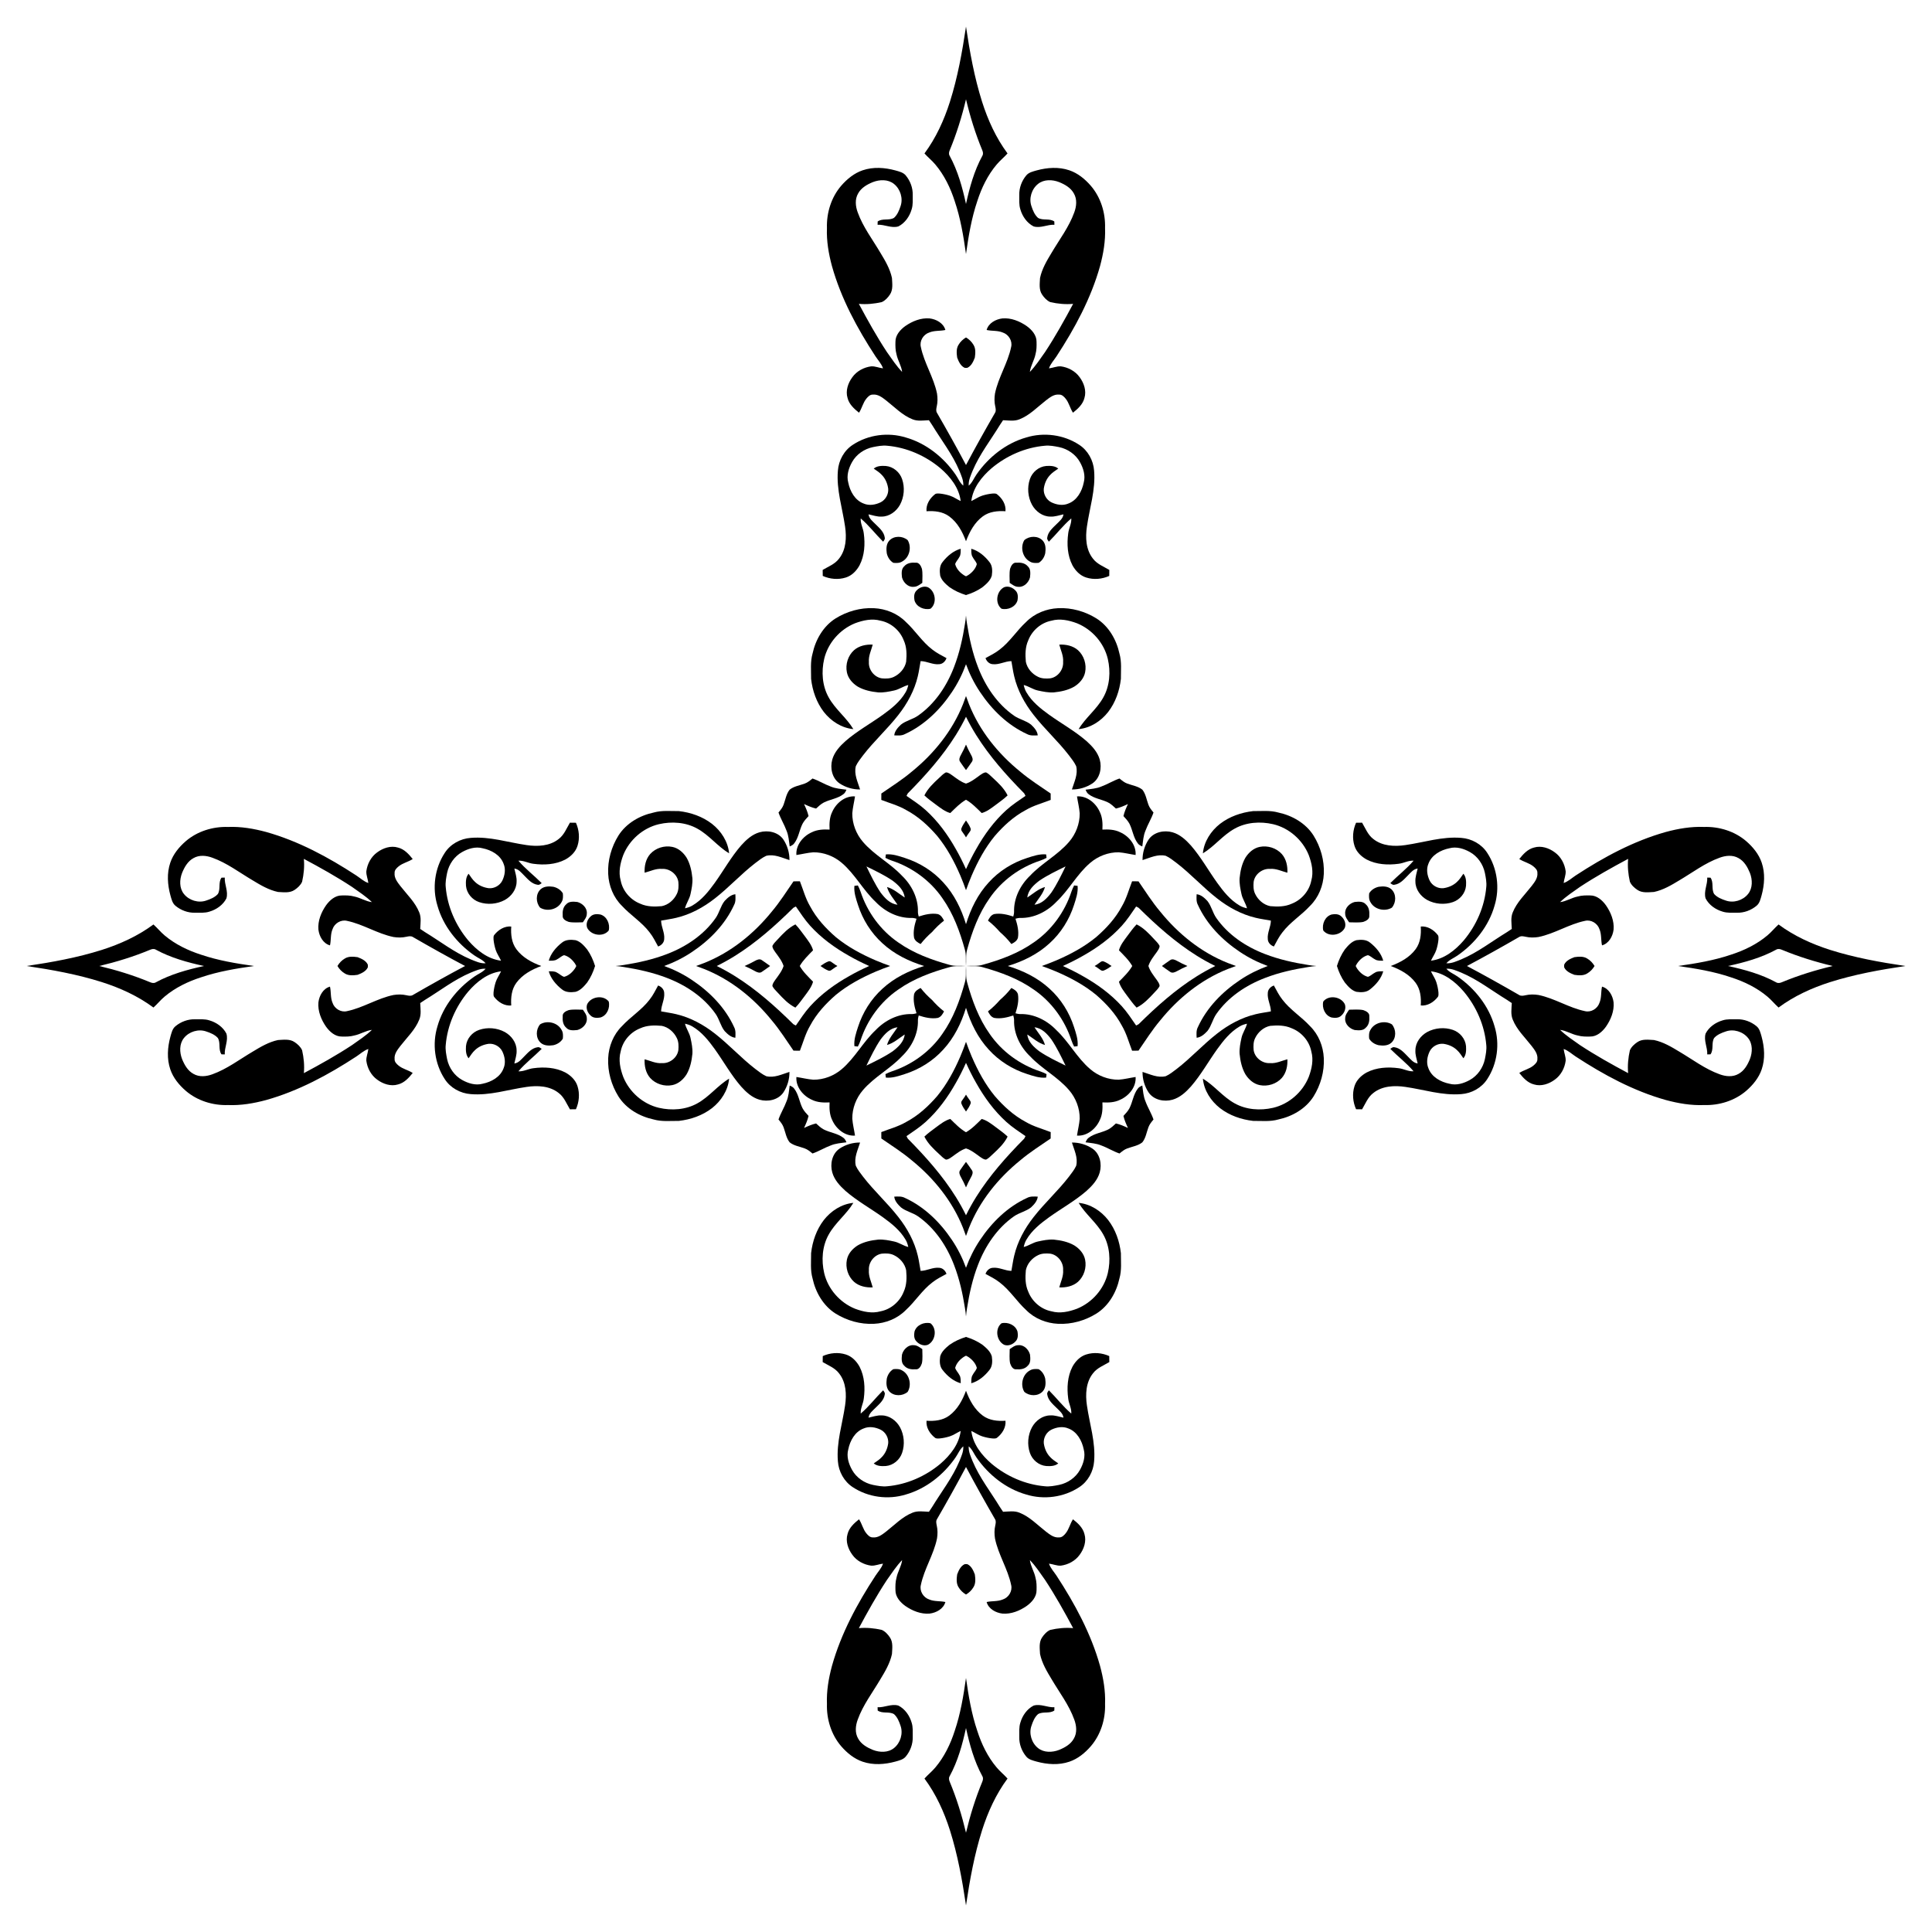
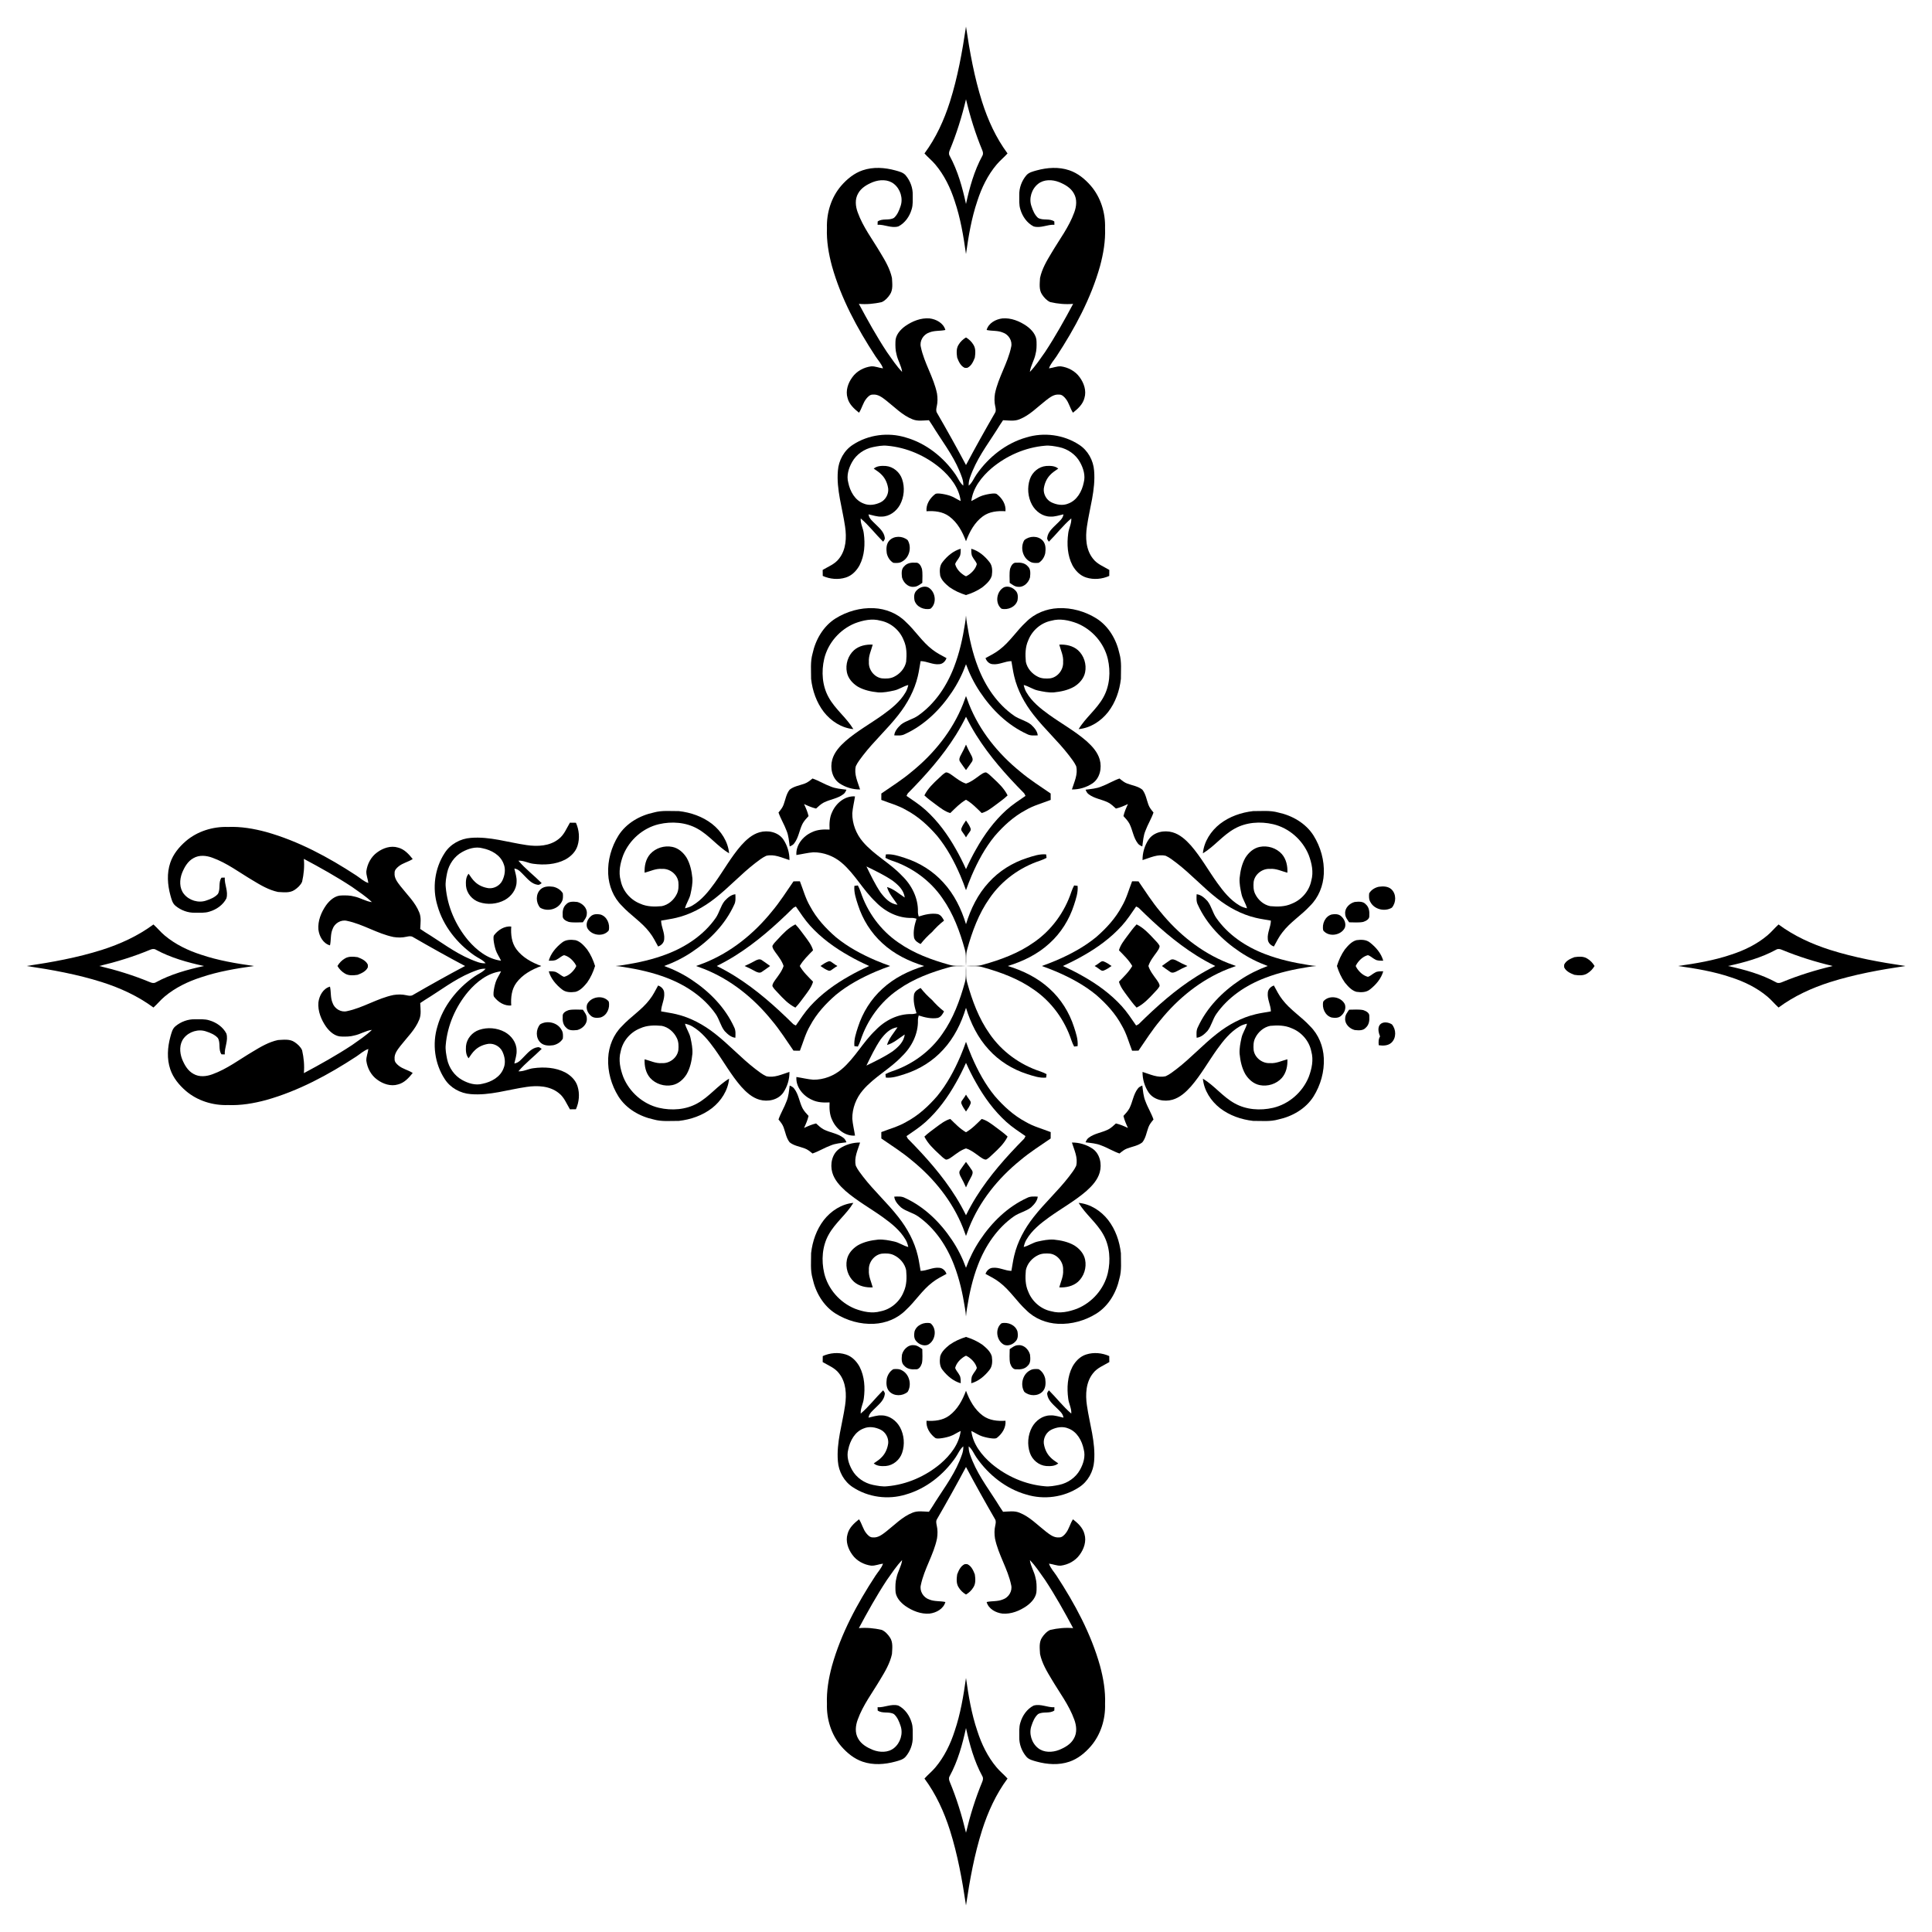
<svg xmlns="http://www.w3.org/2000/svg" version="1.1" id="Layer_1" x="0px" y="0px" viewBox="0 0 1645.319 1645.319" enable-background="new 0 0 1645.319 1645.319" xml:space="preserve">
  <g>
    <path d="M684.739,684.739c3.318,1.536,6.665,3.018,10.249,3.835c2.052-1.878,4.097-3.847,6.588-5.149   c5.361-2.703,11.714-3.294,16.569-7.012c1.363-0.924,2.067-2.423,2.696-3.9   c-4.513-0.628-9.163-0.878-13.411-2.688c-5.316-1.931-10.132-5.021-15.493-6.838   c-2.045,1.681-4.127,3.43-6.656,4.332c-4.281,1.595-9.151,2.246-12.789,5.172   c-2.926,3.639-3.577,8.509-5.172,12.789c-0.901,2.529-2.65,4.612-4.332,6.656   c1.817,5.361,4.907,10.177,6.838,15.493c1.81,4.248,2.06,8.898,2.688,13.411   c1.477-0.628,2.976-1.333,3.9-2.696c3.718-4.854,4.309-11.207,7.012-16.569c1.302-2.491,3.271-4.536,5.149-6.588   C687.757,691.404,686.274,688.057,684.739,684.739z" />
    <path d="M960.58,684.739c-1.536,3.318-3.018,6.665-3.835,10.249c1.878,2.052,3.847,4.097,5.149,6.588   c2.703,5.361,3.294,11.714,7.012,16.569c0.924,1.363,2.423,2.067,3.9,2.696   c0.628-4.513,0.878-9.163,2.688-13.411c1.931-5.316,5.021-10.132,6.838-15.493c-1.681-2.045-3.43-4.127-4.332-6.656   c-1.595-4.281-2.246-9.151-5.172-12.789c-3.639-2.926-8.509-3.577-12.789-5.172   c-2.529-0.901-4.612-2.65-6.656-4.332c-5.361,1.817-10.177,4.907-15.493,6.838   c-4.248,1.81-8.898,2.06-13.411,2.688c0.628,1.477,1.333,2.976,2.696,3.9   c4.854,3.718,11.207,4.309,16.569,7.012c2.491,1.302,4.536,3.271,6.588,5.149   C953.915,687.757,957.262,686.274,960.58,684.739z" />
    <path d="M960.58,960.58c-3.318-1.536-6.665-3.018-10.249-3.835c-2.052,1.878-4.097,3.847-6.588,5.149   c-5.361,2.703-11.714,3.294-16.569,7.012c-1.363,0.924-2.067,2.423-2.696,3.9   c4.513,0.628,9.163,0.878,13.411,2.688c5.316,1.931,10.132,5.021,15.493,6.838c2.045-1.681,4.127-3.43,6.656-4.332   c4.281-1.595,9.151-2.246,12.789-5.172c2.926-3.639,3.577-8.509,5.172-12.789   c0.901-2.529,2.65-4.612,4.332-6.656c-1.817-5.361-4.907-10.177-6.838-15.493   c-1.81-4.248-2.06-8.898-2.688-13.411c-1.477,0.628-2.976,1.333-3.9,2.696   c-3.718,4.854-4.309,11.207-7.012,16.569c-1.302,2.491-3.271,4.536-5.149,6.588   C957.562,953.915,959.044,957.262,960.58,960.58z" />
    <path d="M684.739,960.58c1.536-3.318,3.018-6.665,3.835-10.249c-1.878-2.052-3.847-4.097-5.149-6.588   c-2.703-5.361-3.294-11.714-7.012-16.569c-0.924-1.363-2.423-2.067-3.9-2.696   c-0.628,4.513-0.878,9.163-2.688,13.411c-1.931,5.316-5.021,10.132-6.838,15.493   c1.681,2.045,3.43,4.127,4.332,6.656c1.595,4.281,2.246,9.151,5.172,12.789c3.639,2.926,8.509,3.577,12.789,5.172   c2.529,0.901,4.612,2.65,6.656,4.332c5.361-1.817,10.177-4.907,15.493-6.838   c4.248-1.81,8.898-2.06,13.411-2.688c-0.628-1.477-1.333-2.976-2.696-3.9   c-4.854-3.718-11.207-4.309-16.569-7.012c-2.491-1.302-4.536-3.271-6.588-5.149   C691.404,957.562,688.057,959.044,684.739,960.58z" />
    <path d="M690.748,578.145c1.136,10.086,4.596,20.075,10.836,28.17c6.096,7.8,15.16,13.698,25.148,14.615   c-5.899-9.791-15.425-16.909-20.991-26.966c-5.558-9.874-6.376-21.937-3.847-32.842   c3.203-13.577,13.358-25.102,26.254-30.335c6.876-2.575,14.516-4.256,21.756-2.196   c8.875,1.719,16.47,8.315,19.719,16.697c2.62,5.702,2.635,12.123,2.075,18.25   c-1.106,5.672-5.354,10.48-10.503,12.903c-3.15,1.545-6.762,1.545-10.17,1.257   c-6.55-0.954-11.503-7.436-11.071-13.979c-0.432-5.179,1.992-9.882,3.271-14.751   c-5.619-0.288-11.624,0.939-15.932,4.748c-5.149,4.634-7.451,12.063-6.073,18.818   c1.037,5.225,4.846,9.473,9.269,12.214c5.301,3.037,11.389,4.309,17.401,4.907   c4.566,0.288,9.095-0.651,13.532-1.613c4.278-0.901,7.86-3.658,12.093-4.688   c-0.5,2.219-1.181,4.407-2.385,6.346c-4.619,7.883-11.904,13.691-19.204,18.961   c-10.586,7.588-22.089,13.926-31.948,22.505c-4.793,4.301-9.405,9.322-11.2,15.667   c-2.007,7.103-0.242,15.826,6.073,20.233c5.149,3.461,11.412,5.346,17.613,5.248   c-1.992-6.406-5.316-12.896-3.642-19.794c1.552-3.4,3.953-6.315,6.179-9.291   c9.291-12.07,20.673-22.324,30.032-34.333c7.663-9.746,13.759-20.908,16.599-33.039   c1.038-4.226,1.537-8.557,2.37-12.835c5.377,0.06,10.276,3.173,15.713,2.628   c3.014-0.076,5.414-2.438,6.323-5.187c-4.082-2.257-8.322-4.301-11.987-7.224   c-8.784-6.641-14.592-16.235-22.664-23.611c-7.126-7.254-17.121-11.222-27.208-11.684   c-11.434-0.553-22.945,2.711-32.63,8.746c-10.435,6.611-17.03,18.06-19.582,29.956   C689.968,563.636,690.801,570.974,690.748,578.145z" />
    <path d="M578.145,954.571c10.086-1.136,20.075-4.596,28.17-10.836c7.8-6.096,13.698-15.16,14.615-25.148   c-9.791,5.899-16.909,15.425-26.966,20.991c-9.874,5.558-21.937,6.376-32.842,3.847   c-13.577-3.203-25.102-13.358-30.335-26.254c-2.575-6.876-4.256-14.516-2.196-21.756   c1.719-8.875,8.315-16.47,16.697-19.719c5.702-2.62,12.123-2.635,18.25-2.075   c5.672,1.106,10.48,5.354,12.903,10.503c1.545,3.15,1.545,6.762,1.257,10.17   c-0.954,6.55-7.436,11.503-13.979,11.071c-5.179,0.432-9.882-1.992-14.751-3.271   c-0.288,5.619,0.939,11.624,4.748,15.932c4.634,5.149,12.063,7.451,18.818,6.073   c5.225-1.037,9.473-4.846,12.214-9.269c3.037-5.301,4.309-11.389,4.907-17.401   c0.288-4.566-0.651-9.095-1.613-13.532c-0.901-4.278-3.658-7.86-4.688-12.093   c2.219,0.5,4.407,1.181,6.346,2.385c7.883,4.619,13.691,11.904,18.961,19.204   c7.588,10.586,13.926,22.089,22.505,31.948c4.301,4.793,9.322,9.405,15.667,11.2   c7.103,2.007,15.826,0.242,20.233-6.073c3.461-5.149,5.346-11.412,5.248-17.613   c-6.406,1.992-12.896,5.316-19.794,3.642c-3.4-1.552-6.315-3.953-9.291-6.179   c-12.07-9.291-22.324-20.673-34.333-30.032c-9.746-7.663-20.908-13.759-33.039-16.599   c-4.226-1.038-8.557-1.537-12.835-2.37c0.06-5.377,3.173-10.276,2.628-15.713   c-0.076-3.014-2.438-5.414-5.187-6.323c-2.257,4.082-4.301,8.322-7.224,11.987   c-6.641,8.784-16.235,14.592-23.611,22.664c-7.254,7.126-11.222,17.121-11.684,27.208   c-0.553,11.434,2.711,22.945,8.746,32.63c6.611,10.435,18.06,17.03,29.956,19.582   C563.636,955.351,570.974,954.518,578.145,954.571z" />
    <path d="M954.571,1067.174c-1.136-10.086-4.596-20.075-10.836-28.17c-6.096-7.8-15.16-13.698-25.148-14.615   c5.899,9.791,15.425,16.909,20.991,26.965c5.558,9.874,6.376,21.937,3.847,32.842   c-3.203,13.577-13.358,25.102-26.254,30.335c-6.876,2.575-14.516,4.256-21.756,2.196   c-8.875-1.719-16.47-8.315-19.719-16.697c-2.62-5.702-2.635-12.123-2.075-18.25   c1.106-5.672,5.354-10.48,10.503-12.903c3.15-1.545,6.762-1.545,10.17-1.257   c6.55,0.954,11.503,7.436,11.071,13.979c0.432,5.18-1.992,9.882-3.271,14.751   c5.619,0.288,11.624-0.939,15.932-4.748c5.149-4.635,7.451-12.063,6.073-18.818   c-1.037-5.225-4.846-9.473-9.269-12.214c-5.301-3.037-11.389-4.309-17.401-4.907   c-4.566-0.288-9.095,0.651-13.532,1.613c-4.278,0.901-7.86,3.658-12.093,4.688   c0.5-2.219,1.181-4.407,2.385-6.346c4.619-7.883,11.904-13.691,19.204-18.962   c10.586-7.588,22.089-13.926,31.948-22.505c4.793-4.301,9.405-9.322,11.2-15.667   c2.007-7.103,0.242-15.826-6.073-20.233c-5.149-3.461-11.412-5.346-17.613-5.248   c1.992,6.406,5.316,12.896,3.642,19.794c-1.552,3.4-3.953,6.315-6.179,9.291   c-9.291,12.07-20.673,22.324-30.032,34.334c-7.663,9.746-13.759,20.907-16.599,33.038   c-1.038,4.226-1.537,8.557-2.37,12.835c-5.377-0.06-10.276-3.173-15.713-2.628   c-3.014,0.076-5.414,2.438-6.323,5.187c4.082,2.257,8.322,4.301,11.987,7.224   c8.784,6.641,14.592,16.235,22.664,23.611c7.126,7.254,17.121,11.222,27.208,11.684   c11.434,0.553,22.945-2.711,32.63-8.746c10.435-6.611,17.03-18.06,19.582-29.956   C955.351,1081.682,954.518,1074.344,954.571,1067.174z" />
    <path d="M1067.174,690.748c-10.086,1.136-20.075,4.596-28.17,10.836c-7.8,6.096-13.698,15.16-14.615,25.148   c9.791-5.899,16.909-15.425,26.965-20.991c9.874-5.558,21.937-6.376,32.842-3.847   c13.577,3.203,25.102,13.358,30.335,26.254c2.575,6.876,4.256,14.516,2.196,21.756   c-1.719,8.875-8.315,16.47-16.697,19.719c-5.702,2.62-12.123,2.635-18.25,2.075   c-5.672-1.106-10.48-5.354-12.903-10.503c-1.545-3.15-1.545-6.762-1.257-10.17   c0.954-6.55,7.436-11.503,13.979-11.071c5.18-0.432,9.882,1.992,14.751,3.271   c0.288-5.619-0.939-11.624-4.748-15.932c-4.635-5.149-12.063-7.451-18.818-6.073   c-5.225,1.037-9.473,4.846-12.214,9.269c-3.037,5.301-4.309,11.389-4.907,17.401   c-0.288,4.566,0.651,9.095,1.613,13.532c0.901,4.278,3.658,7.86,4.688,12.093   c-2.219-0.5-4.407-1.181-6.346-2.385c-7.883-4.619-13.691-11.904-18.962-19.204   c-7.588-10.586-13.926-22.089-22.505-31.948c-4.301-4.793-9.322-9.405-15.667-11.2   c-7.103-2.007-15.826-0.242-20.233,6.073c-3.461,5.149-5.346,11.412-5.248,17.613   c6.406-1.992,12.896-5.316,19.794-3.642c3.4,1.552,6.315,3.953,9.291,6.179   c12.07,9.291,22.324,20.673,34.334,30.032c9.746,7.663,20.907,13.759,33.038,16.599   c4.226,1.038,8.557,1.537,12.835,2.37c-0.06,5.377-3.173,10.276-2.628,15.713   c0.076,3.014,2.438,5.414,5.187,6.323c2.257-4.082,4.301-8.322,7.224-11.987c6.641-8.784,16.235-14.592,23.611-22.664   c7.254-7.126,11.222-17.121,11.684-27.208c0.553-11.434-2.711-22.945-8.746-32.63   c-6.611-10.435-18.06-17.03-29.956-19.582C1081.682,689.968,1074.344,690.801,1067.174,690.748z" />
    <path d="M954.571,578.145c-1.136,10.086-4.596,20.075-10.836,28.17c-6.096,7.8-15.16,13.698-25.148,14.615   c5.899-9.791,15.425-16.909,20.991-26.966c5.558-9.874,6.376-21.937,3.847-32.842   c-3.203-13.577-13.358-25.102-26.254-30.335c-6.876-2.575-14.516-4.256-21.756-2.196   c-8.875,1.719-16.47,8.315-19.719,16.697c-2.62,5.702-2.635,12.123-2.075,18.25   c1.106,5.672,5.354,10.48,10.503,12.903c3.15,1.545,6.762,1.545,10.17,1.257   c6.55-0.954,11.503-7.436,11.071-13.979c0.432-5.179-1.992-9.882-3.271-14.751   c5.619-0.288,11.624,0.939,15.932,4.748c5.149,4.634,7.451,12.063,6.073,18.818   c-1.037,5.225-4.846,9.473-9.269,12.214c-5.301,3.037-11.389,4.309-17.401,4.907   c-4.566,0.288-9.095-0.651-13.532-1.613c-4.278-0.901-7.86-3.658-12.093-4.688   c0.5,2.219,1.181,4.407,2.385,6.346c4.619,7.883,11.904,13.691,19.204,18.961   c10.586,7.588,22.089,13.926,31.948,22.505c4.793,4.301,9.405,9.322,11.2,15.667   c2.007,7.103,0.242,15.826-6.073,20.233c-5.149,3.461-11.412,5.346-17.613,5.248   c1.992-6.406,5.316-12.896,3.642-19.794c-1.552-3.4-3.953-6.315-6.179-9.291   c-9.291-12.07-20.673-22.324-30.032-34.333c-7.663-9.746-13.759-20.908-16.599-33.039   c-1.038-4.226-1.537-8.557-2.37-12.835c-5.377,0.06-10.276,3.173-15.713,2.628   c-3.014-0.076-5.414-2.438-6.323-5.187c4.082-2.257,8.322-4.301,11.987-7.224   c8.784-6.641,14.592-16.235,22.664-23.611c7.126-7.254,17.121-11.222,27.208-11.684   c11.434-0.553,22.945,2.711,32.63,8.746c10.435,6.611,17.03,18.06,19.582,29.956   C955.351,563.636,954.518,570.974,954.571,578.145z" />
    <path d="M578.145,690.748c10.086,1.136,20.075,4.596,28.17,10.836c7.8,6.096,13.698,15.16,14.615,25.148   c-9.791-5.899-16.909-15.425-26.966-20.991c-9.874-5.558-21.937-6.376-32.842-3.847   c-13.577,3.203-25.102,13.358-30.335,26.254c-2.575,6.876-4.256,14.516-2.196,21.756   c1.719,8.875,8.315,16.47,16.697,19.719c5.702,2.62,12.123,2.635,18.25,2.075   c5.672-1.106,10.48-5.354,12.903-10.503c1.545-3.15,1.545-6.762,1.257-10.17   c-0.954-6.55-7.436-11.503-13.979-11.071c-5.179-0.432-9.882,1.992-14.751,3.271   c-0.288-5.619,0.939-11.624,4.748-15.932c4.634-5.149,12.063-7.451,18.818-6.073   c5.225,1.037,9.473,4.846,12.214,9.269c3.037,5.301,4.309,11.389,4.907,17.401   c0.288,4.566-0.651,9.095-1.613,13.532c-0.901,4.278-3.658,7.86-4.688,12.093   c2.219-0.5,4.407-1.181,6.346-2.385c7.883-4.619,13.691-11.904,18.961-19.204   c7.588-10.586,13.926-22.089,22.505-31.948c4.301-4.793,9.322-9.405,15.667-11.2   c7.103-2.007,15.826-0.242,20.233,6.073c3.461,5.149,5.346,11.412,5.248,17.613   c-6.406-1.992-12.896-5.316-19.794-3.642c-3.4,1.552-6.315,3.953-9.291,6.179   c-12.07,9.291-22.324,20.673-34.333,30.032c-9.746,7.663-20.908,13.759-33.039,16.599   c-4.226,1.038-8.557,1.537-12.835,2.37c0.06,5.377,3.173,10.276,2.628,15.713   c-0.076,3.014-2.438,5.414-5.187,6.323c-2.257-4.082-4.301-8.322-7.224-11.987   c-6.641-8.784-16.235-14.592-23.611-22.664c-7.254-7.126-11.222-17.121-11.684-27.208   c-0.553-11.434,2.711-22.945,8.746-32.63c6.611-10.435,18.06-17.03,29.956-19.582   C563.636,689.968,570.974,690.801,578.145,690.748z" />
    <path d="M690.748,1067.174c1.136-10.086,4.596-20.075,10.836-28.17c6.096-7.8,15.16-13.698,25.148-14.615   c-5.899,9.791-15.425,16.909-20.991,26.965c-5.558,9.874-6.376,21.937-3.847,32.842   c3.203,13.577,13.358,25.102,26.254,30.335c6.876,2.575,14.516,4.256,21.756,2.196   c8.875-1.719,16.47-8.315,19.719-16.697c2.62-5.702,2.635-12.123,2.075-18.25   c-1.106-5.672-5.354-10.48-10.503-12.903c-3.15-1.545-6.762-1.545-10.17-1.257   c-6.55,0.954-11.503,7.436-11.071,13.979c-0.432,5.18,1.992,9.882,3.271,14.751   c-5.619,0.288-11.624-0.939-15.932-4.748c-5.149-4.635-7.451-12.063-6.073-18.818   c1.037-5.225,4.846-9.473,9.269-12.214c5.301-3.037,11.389-4.309,17.401-4.907c4.566-0.288,9.095,0.651,13.532,1.613   c4.278,0.901,7.86,3.658,12.093,4.688c-0.5-2.219-1.181-4.407-2.385-6.346   c-4.619-7.883-11.904-13.691-19.204-18.962c-10.586-7.588-22.089-13.926-31.948-22.505   c-4.793-4.301-9.405-9.322-11.2-15.667c-2.007-7.103-0.242-15.826,6.073-20.233   c5.149-3.461,11.412-5.346,17.613-5.248c-1.992,6.406-5.316,12.896-3.642,19.794   c1.552,3.4,3.953,6.315,6.179,9.291c9.291,12.07,20.673,22.324,30.032,34.334   c7.663,9.746,13.759,20.907,16.599,33.038c1.038,4.226,1.537,8.557,2.37,12.835   c5.377-0.06,10.276-3.173,15.713-2.628c3.014,0.076,5.414,2.438,6.323,5.187   c-4.082,2.257-8.322,4.301-11.987,7.224c-8.784,6.641-14.592,16.235-22.664,23.611   c-7.126,7.254-17.121,11.222-27.208,11.684c-11.434,0.553-22.945-2.711-32.63-8.746   c-10.435-6.611-17.03-18.06-19.582-29.956C689.968,1081.682,690.801,1074.344,690.748,1067.174z" />
    <path d="M1067.174,954.571c-10.086-1.136-20.075-4.596-28.17-10.836c-7.8-6.096-13.698-15.16-14.615-25.148   c9.791,5.899,16.909,15.425,26.965,20.991c9.874,5.558,21.937,6.376,32.842,3.847   c13.577-3.203,25.102-13.358,30.335-26.254c2.575-6.876,4.256-14.516,2.196-21.756   c-1.719-8.875-8.315-16.47-16.697-19.719c-5.702-2.62-12.123-2.635-18.25-2.075   c-5.672,1.106-10.48,5.354-12.903,10.503c-1.545,3.15-1.545,6.762-1.257,10.17   c0.954,6.55,7.436,11.503,13.979,11.071c5.18,0.432,9.882-1.992,14.751-3.271   c0.288,5.619-0.939,11.624-4.748,15.932c-4.635,5.149-12.063,7.451-18.818,6.073   c-5.225-1.037-9.473-4.846-12.214-9.269c-3.037-5.301-4.309-11.389-4.907-17.401   c-0.288-4.566,0.651-9.095,1.613-13.532c0.901-4.278,3.658-7.86,4.688-12.093   c-2.219,0.5-4.407,1.181-6.346,2.385c-7.883,4.619-13.691,11.904-18.962,19.204   c-7.588,10.586-13.926,22.089-22.505,31.948c-4.301,4.793-9.322,9.405-15.667,11.2   c-7.103,2.007-15.826,0.242-20.233-6.073c-3.461-5.149-5.346-11.412-5.248-17.613   c6.406,1.992,12.896,5.316,19.794,3.642c3.4-1.552,6.315-3.953,9.291-6.179   c12.07-9.291,22.324-20.673,34.334-30.032c9.746-7.663,20.907-13.759,33.038-16.599   c4.226-1.038,8.557-1.537,12.835-2.37c-0.06-5.377-3.173-10.276-2.628-15.713   c0.076-3.014,2.438-5.414,5.187-6.323c2.257,4.082,4.301,8.322,7.224,11.987c6.641,8.784,16.235,14.592,23.611,22.664   c7.254,7.126,11.222,17.121,11.684,27.208c0.553,11.434-2.711,22.945-8.746,32.63   c-6.611,10.435-18.06,17.03-29.956,19.582C1081.682,955.351,1074.344,954.518,1067.174,954.571z" />
-     <path d="M851.579,793.739c3.525,3.103,6.825,6.447,9.715,10.201c2.332-1.151,4.862-2.673,5.596-5.354   c0.916-5.497-0.417-10.988-2.098-16.197c1.31-0.311,2.62-0.704,3.998-0.666   c11.654,0.333,22.861-5.339,30.797-13.653c10.738-10.079,17.583-23.641,28.836-33.228   c6.702-5.747,15.417-9.102,24.262-9.019c4.869,0.371,9.594,1.598,14.41,2.317   c0.613-8.489-5.694-16.099-13.161-19.393c-4.689-2.329-9.955-2.521-15.106-2.258   c0.263-5.151,0.071-10.416-2.258-15.106c-3.294-7.466-10.904-13.774-19.393-13.161   c0.719,4.816,1.946,9.541,2.317,14.41c0.083,8.845-3.271,17.56-9.019,24.262   c-9.587,11.253-23.149,18.098-33.228,28.836c-8.315,7.936-13.986,19.143-13.653,30.797   c0.038,1.378-0.356,2.688-0.666,3.998c-5.21-1.681-10.7-3.014-16.197-2.098   c-2.681,0.735-4.203,3.264-5.354,5.596C845.133,786.914,848.477,790.214,851.579,793.739z M907.447,737.871   c-3.723,7.606-7.343,15.267-12.108,22.285c-3.574,4.718-8.087,9.67-14.357,10.283   c3.182-4.86,7.364-9.381,8.947-15.051c-5.67,1.583-10.191,5.765-15.051,8.947   c0.613-6.27,5.566-10.783,10.283-14.357C892.181,745.215,899.842,741.594,907.447,737.871z" />
-     <path d="M851.579,851.579c-3.103,3.525-6.447,6.825-10.201,9.715c1.151,2.332,2.673,4.862,5.354,5.596   c5.497,0.916,10.988-0.417,16.197-2.098c0.311,1.31,0.704,2.62,0.666,3.998   c-0.333,11.654,5.339,22.861,13.653,30.797c10.079,10.738,23.641,17.583,33.228,28.836   c5.747,6.702,9.102,15.417,9.019,24.262c-0.371,4.869-1.598,9.594-2.317,14.41   c8.489,0.613,16.099-5.694,19.393-13.161c2.329-4.689,2.521-9.955,2.258-15.106   c5.151,0.263,10.416,0.071,15.106-2.258c7.466-3.294,13.774-10.904,13.161-19.393   c-4.816,0.719-9.541,1.946-14.41,2.317c-8.845,0.083-17.56-3.271-24.262-9.019   c-11.253-9.587-18.098-23.149-28.836-33.228c-7.936-8.315-19.143-13.986-30.797-13.653   c-1.378,0.038-2.688-0.356-3.998-0.666c1.681-5.21,3.014-10.7,2.098-16.197   c-0.735-2.681-3.264-4.203-5.596-5.354C858.404,845.133,855.105,848.477,851.579,851.579z M907.447,907.447   c-7.606-3.723-15.267-7.343-22.285-12.108c-4.718-3.574-9.67-8.087-10.283-14.357   c4.86,3.182,9.381,7.364,15.051,8.947c-1.583-5.67-5.765-10.191-8.947-15.051   c6.27,0.613,10.783,5.566,14.357,10.283C900.104,892.181,903.725,899.842,907.447,907.447z" />
    <path d="M793.739,851.579c-3.525-3.103-6.825-6.447-9.715-10.201c-2.332,1.151-4.862,2.673-5.596,5.354   c-0.916,5.497,0.417,10.988,2.098,16.197c-1.31,0.311-2.62,0.704-3.998,0.666   c-11.654-0.333-22.861,5.339-30.797,13.653c-10.738,10.079-17.583,23.641-28.836,33.228   c-6.702,5.747-15.417,9.102-24.262,9.019c-4.869-0.371-9.594-1.598-14.41-2.317   c-0.613,8.489,5.694,16.099,13.161,19.393c4.689,2.329,9.955,2.521,15.106,2.258   c-0.263,5.151-0.071,10.416,2.258,15.106c3.294,7.466,10.904,13.774,19.393,13.161   c-0.719-4.816-1.946-9.541-2.317-14.41c-0.083-8.845,3.271-17.56,9.019-24.262   c9.587-11.253,23.149-18.098,33.228-28.836c8.315-7.936,13.986-19.143,13.653-30.797   c-0.038-1.378,0.356-2.688,0.666-3.998c5.21,1.681,10.7,3.014,16.197,2.098   c2.681-0.735,4.203-3.264,5.354-5.596C800.186,858.404,796.842,855.105,793.739,851.579z M737.871,907.447   c3.723-7.606,7.343-15.267,12.108-22.285c3.574-4.718,8.087-9.67,14.357-10.283   c-3.182,4.86-7.364,9.381-8.947,15.051c5.67-1.583,10.191-5.765,15.051-8.947   c-0.613,6.27-5.566,10.783-10.283,14.357C753.138,900.104,745.477,903.725,737.871,907.447z" />
    <path d="M793.739,793.739c3.103-3.525,6.447-6.825,10.201-9.715c-1.151-2.332-2.673-4.862-5.354-5.596   c-5.497-0.916-10.988,0.417-16.197,2.098c-0.311-1.31-0.704-2.62-0.666-3.998   c0.333-11.654-5.339-22.861-13.653-30.797c-10.079-10.738-23.641-17.583-33.228-28.836   c-5.747-6.702-9.102-15.417-9.019-24.262c0.371-4.869,1.598-9.594,2.317-14.41   c-8.489-0.613-16.099,5.694-19.393,13.161c-2.329,4.689-2.521,9.955-2.258,15.106   c-5.151-0.263-10.416-0.071-15.106,2.258c-7.466,3.294-13.774,10.904-13.161,19.393   c4.816-0.719,9.541-1.946,14.41-2.317c8.845-0.083,17.56,3.271,24.262,9.019   c11.253,9.587,18.098,23.149,28.836,33.228c7.936,8.315,19.143,13.986,30.797,13.653   c1.378-0.038,2.688,0.356,3.998,0.666c-1.681,5.21-3.014,10.7-2.098,16.197   c0.735,2.681,3.264,4.203,5.596,5.354C786.914,800.186,790.214,796.842,793.739,793.739z M737.871,737.871   c7.606,3.723,15.267,7.343,22.285,12.108c4.718,3.574,9.67,8.087,10.283,14.357   c-4.86-3.182-9.381-7.364-15.051-8.947c1.583,5.67,5.765,10.191,8.947,15.051   c-6.27-0.613-10.783-5.566-14.357-10.283C745.215,753.138,741.594,745.477,737.871,737.871z" />
    <path d="M822.659,396.031c-7.923-14.944-16.197-29.708-24.656-44.362c-1.121-1.681-0.628-3.733-0.25-5.566   c0.825-3.582,0.787-7.33,0.22-10.957c-2.825-13.835-10.942-25.913-13.789-39.733   c-1.212-5.104,2.173-10.571,7.065-12.199c4.4-1.908,9.276-1.166,13.842-2.196   c-1.605-5.861-7.777-9.185-13.464-9.859c-7.391-0.613-14.668,2.355-20.65,6.505   c-4.331,3.12-8.474,7.747-8.405,13.396c-0.098,3.567-0.076,7.179,0.901,10.639   c1.03,5.202,4.157,9.746,4.793,15.039c-4.967-5.134-8.852-11.177-12.987-16.977   c-8.701-13.214-16.402-27.049-23.861-40.99c6.527,0.591,13.093-0.045,19.469-1.492   c2.946-1.272,5.202-3.779,6.967-6.406c2.825-4.135,1.984-9.42,1.757-14.123   c-1.643-7.792-5.778-14.774-9.867-21.513c-6.656-11.306-14.812-21.899-19.287-34.349   c-1.916-5.157-2.552-11.184,0.326-16.122c2.612-4.854,7.701-7.716,12.638-9.716   c5.732-2.211,12.903-2.454,17.909,1.59c5.467,4.354,7.928,12.358,5.581,18.977   c-1.181,3.589-2.688,7.33-5.551,9.897c-4.271,2.559-9.753,0.174-13.918,3.097   c-0.015,0.704-0.061,2.097-0.076,2.794c5.997-0.333,11.768,3.18,17.75,1.393   c5.611-2.893,9.496-8.489,11.238-14.463c1.287-3.938,0.886-8.133,0.939-12.207   c0.182-5.997-2.037-12.002-5.846-16.614c-2.166-2.741-5.77-3.468-8.951-4.399   c-9.041-2.469-18.855-3.165-27.844-0.091c-7.232,2.446-13.305,7.444-18.25,13.138   c-8.504,9.859-12.57,23.096-12.161,36.022c-0.439,10.98,1.431,21.884,4.278,32.455   c7.731,27.541,21.468,52.962,37.052,76.792c2.211,3.37,5.111,6.368,6.421,10.253   c-3.385-0.363-6.603-1.893-10.041-1.711c-6.277,0.833-12.343,4.044-16.061,9.238   c-3.695,4.975-5.96,11.578-4.097,17.712c1.325,5.384,5.604,9.231,9.768,12.548   c2.514-3.801,3.362-8.511,6.315-12.063c1.386-1.659,3.143-3.514,5.513-3.355c4.407-0.469,8.027,2.499,11.29,5.005   c7.224,5.626,13.714,12.563,22.384,16.001c4.46,1.855,9.367,0.969,14.039,0.803   c0.909,1.371,1.855,2.719,2.726,4.104c7.868,12.903,17.311,24.951,23.21,38.96   c1.605,4.059,3.612,8.178,3.309,12.661c-3.082-2.567-4.43-6.452-6.709-9.647   c-10.2-14.653-25.05-26.519-42.375-31.41c-14.887-4.581-31.827-2.37-44.882,6.202   c-7.497,4.778-12.192,13.335-12.82,22.134c-1.371,16.182,3.87,31.804,6.134,47.638   c1.363,9.231,0.916,19.613-5.134,27.215c-3.491,4.68-9.102,6.747-13.948,9.632   c0.03,1.712,0.053,3.415,0.061,5.119c6.081,2.734,13.206,3.4,19.598,1.363   c5.21-1.59,9.223-5.793,11.768-10.473c4.263-8.284,4.801-17.984,3.582-27.079   c-0.469-4.347-2.946-8.322-2.62-12.782c7.02,5.96,12.593,13.35,19.098,19.825   c0.666-1.03,1.719-2.067,1.386-3.43c-0.613-4.899-4.596-8.246-7.898-11.51c-2.393-2.438-5.498-4.702-5.929-8.367   c3.71,0.787,7.368,2.166,11.222,1.923c6.611-0.03,12.487-4.468,15.584-10.094   c3.544-6.588,4.218-14.691,1.802-21.771c-1.999-5.975-7.527-10.677-13.873-11.238   c-3.514-0.212-7.497-0.182-10.306,2.234c2.431,1.681,4.968,3.264,6.967,5.467   c3.059,3.165,4.793,7.413,5.369,11.737c0.363,4.657-2.249,9.382-6.437,11.487   c-4.422,2.143-9.753,3.075-14.41,1.091c-7.482-2.734-11.684-10.457-13.184-17.894   c-1.628-5.967,0.31-12.199,3.233-17.432c3.658-6.588,10.382-11.2,17.704-12.752   c3.991-0.78,8.087-1.628,12.177-1.181c16.622,1.431,32.599,8.451,45.344,19.143   c8.383,7.209,15.917,16.667,17.28,27.965c-3.12-1.424-5.914-3.506-9.201-4.566   c-2.878-0.909-5.854-1.56-8.86-1.833c-1.333-0.015-2.847-0.265-3.938,0.689   c-4.332,3.423-7.641,8.685-7.095,14.388c6.671-0.447,13.782,0.265,19.317,4.369   c7.069,5.219,11.271,13.076,14.304,21.183c3.034-8.107,7.236-15.964,14.304-21.183   c5.535-4.104,12.646-4.816,19.317-4.369c0.545-5.702-2.764-10.965-7.095-14.388   c-1.09-0.954-2.605-0.704-3.938-0.689c-3.006,0.273-5.982,0.924-8.86,1.833   c-3.286,1.06-6.081,3.143-9.201,4.566c1.363-11.298,8.898-20.756,17.28-27.965   c12.744-10.692,28.722-17.712,45.344-19.143c4.089-0.447,8.186,0.401,12.177,1.181   c7.322,1.552,14.047,6.164,17.704,12.752c2.923,5.232,4.862,11.465,3.233,17.432   c-1.499,7.436-5.702,15.16-13.184,17.894c-4.657,1.984-9.988,1.052-14.41-1.091   c-4.188-2.105-6.8-6.83-6.437-11.487c0.576-4.324,2.31-8.572,5.369-11.737c1.999-2.203,4.536-3.786,6.967-5.467   c-2.809-2.416-6.793-2.446-10.306-2.234c-6.346,0.56-11.874,5.263-13.873,11.238   c-2.416,7.08-1.742,15.183,1.802,21.771c3.097,5.626,8.973,10.064,15.584,10.094   c3.854,0.242,7.512-1.136,11.222-1.923c-0.432,3.665-3.536,5.929-5.929,8.367   c-3.302,3.264-7.285,6.611-7.898,11.51c-0.333,1.363,0.719,2.4,1.386,3.43   c6.505-6.474,12.078-13.865,19.098-19.825c0.326,4.46-2.151,8.436-2.62,12.782   c-1.219,9.095-0.681,18.795,3.582,27.079c2.544,4.68,6.558,8.882,11.768,10.473   c6.391,2.037,13.517,1.371,19.598-1.363c0.008-1.704,0.03-3.408,0.061-5.119   c-4.846-2.885-10.458-4.952-13.948-9.632c-6.05-7.603-6.497-17.985-5.134-27.215   c2.264-15.834,7.504-31.456,6.134-47.638c-0.628-8.799-5.323-17.356-12.82-22.134   c-13.055-8.572-29.994-10.783-44.882-6.202c-17.326,4.892-32.175,16.758-42.375,31.41   c-2.279,3.196-3.627,7.08-6.709,9.647c-0.303-4.483,1.704-8.602,3.309-12.661   c5.899-14.009,15.342-26.057,23.21-38.96c0.871-1.386,1.817-2.734,2.726-4.104   c4.672,0.167,9.579,1.053,14.039-0.803c8.671-3.438,15.16-10.374,22.384-16.001   c3.264-2.506,6.883-5.475,11.29-5.005c2.37-0.159,4.127,1.696,5.513,3.355c2.953,3.551,3.801,8.261,6.315,12.063   c4.165-3.317,8.443-7.163,9.768-12.548c1.863-6.134-0.401-12.737-4.097-17.712   c-3.718-5.195-9.784-8.405-16.061-9.238c-3.438-0.182-6.656,1.348-10.041,1.711   c1.31-3.885,4.21-6.883,6.421-10.253c15.584-23.831,29.32-49.251,37.052-76.792   c2.847-10.571,4.718-21.475,4.278-32.455c0.409-12.926-3.658-26.163-12.161-36.022   c-4.945-5.694-11.018-10.692-18.25-13.138c-8.989-3.074-18.802-2.378-27.844,0.091   c-3.18,0.931-6.785,1.658-8.951,4.399c-3.809,4.612-6.028,10.617-5.846,16.614   c0.053,4.074-0.348,8.269,0.939,12.207c1.742,5.975,5.626,11.571,11.238,14.463   c5.982,1.787,11.752-1.726,17.75-1.393c-0.015-0.697-0.06-2.09-0.076-2.794   c-4.165-2.923-9.647-0.538-13.918-3.097c-2.862-2.567-4.369-6.308-5.551-9.897   c-2.347-6.618,0.114-14.623,5.581-18.977c5.005-4.044,12.177-3.801,17.909-1.59   c4.937,1.999,10.026,4.862,12.638,9.716c2.877,4.937,2.241,10.965,0.326,16.122   c-4.475,12.449-12.631,23.043-19.287,34.349c-4.089,6.739-8.224,13.721-9.867,21.513   c-0.227,4.702-1.068,9.988,1.757,14.123c1.764,2.628,4.021,5.134,6.967,6.406   c6.376,1.446,12.941,2.082,19.469,1.492c-7.459,13.941-15.16,27.776-23.861,40.99   c-4.135,5.8-8.019,11.843-12.987,16.977c0.636-5.293,3.764-9.837,4.793-15.039   c0.977-3.461,1-7.073,0.901-10.639c0.068-5.649-4.074-10.276-8.405-13.396   c-5.982-4.15-13.259-7.118-20.65-6.505c-5.687,0.674-11.858,3.998-13.464,9.859   c4.566,1.03,9.443,0.288,13.842,2.196c4.892,1.628,8.277,7.096,7.065,12.199   c-2.847,13.82-10.965,25.898-13.789,39.733c-0.568,3.627-0.606,7.375,0.22,10.957   c0.379,1.832,0.871,3.885-0.25,5.566C838.857,366.323,830.582,381.087,822.659,396.031z" />
-     <path d="M1249.288,822.659c14.944-7.923,29.708-16.197,44.362-24.656c1.681-1.121,3.733-0.628,5.566-0.25   c3.582,0.825,7.33,0.787,10.957,0.22c13.835-2.825,25.913-10.942,39.733-13.789   c5.104-1.212,10.571,2.173,12.199,7.065c1.908,4.4,1.166,9.276,2.196,13.842   c5.861-1.605,9.185-7.777,9.859-13.464c0.613-7.391-2.355-14.668-6.505-20.65   c-3.12-4.331-7.747-8.474-13.396-8.405c-3.567-0.098-7.179-0.076-10.639,0.901   c-5.202,1.03-9.746,4.157-15.039,4.793c5.134-4.967,11.177-8.852,16.977-12.987   c13.214-8.701,27.049-16.402,40.989-23.861c-0.591,6.527,0.045,13.093,1.492,19.469   c1.272,2.946,3.779,5.202,6.406,6.967c4.135,2.825,9.42,1.984,14.123,1.757   c7.792-1.643,14.774-5.778,21.513-9.867c11.306-6.656,21.899-14.812,34.349-19.287   c5.157-1.916,11.184-2.552,16.122,0.326c4.854,2.612,7.716,7.701,9.716,12.638   c2.211,5.732,2.454,12.903-1.59,17.909c-4.354,5.467-12.358,7.928-18.977,5.581   c-3.589-1.181-7.33-2.688-9.897-5.551c-2.56-4.271-0.174-9.753-3.097-13.918   c-0.704-0.015-2.097-0.061-2.794-0.076c0.333,5.997-3.18,11.768-1.393,17.75   c2.893,5.611,8.489,9.496,14.463,11.238c3.938,1.287,8.133,0.886,12.207,0.939   c5.997,0.182,12.002-2.037,16.614-5.846c2.741-2.166,3.468-5.77,4.399-8.951   c2.469-9.041,3.165-18.855,0.091-27.844c-2.446-7.232-7.444-13.305-13.138-18.25   c-9.859-8.504-23.096-12.57-36.022-12.161c-10.98-0.439-21.884,1.431-32.455,4.278   c-27.541,7.731-52.962,21.468-76.792,37.052c-3.37,2.211-6.368,5.111-10.253,6.421   c0.363-3.385,1.893-6.603,1.711-10.041c-0.833-6.277-4.044-12.343-9.238-16.061   c-4.975-3.695-11.578-5.96-17.712-4.097c-5.384,1.325-9.231,5.604-12.548,9.768   c3.801,2.514,8.511,3.362,12.063,6.315c1.659,1.386,3.514,3.143,3.355,5.513c0.469,4.407-2.499,8.027-5.005,11.29   c-5.626,7.224-12.563,13.714-16.001,22.384c-1.855,4.46-0.969,9.367-0.803,14.039   c-1.371,0.909-2.719,1.855-4.104,2.726c-12.903,7.868-24.951,17.311-38.96,23.21   c-4.059,1.605-8.178,3.612-12.661,3.309c2.567-3.082,6.452-4.43,9.647-6.709   c14.653-10.2,26.519-25.05,31.41-42.375c4.581-14.887,2.37-31.827-6.202-44.882   c-4.778-7.497-13.335-12.192-22.134-12.82c-16.182-1.371-31.804,3.87-47.638,6.134   c-9.231,1.363-19.613,0.916-27.215-5.134c-4.68-3.491-6.747-9.102-9.632-13.948   c-1.711,0.03-3.415,0.053-5.119,0.061c-2.733,6.081-3.4,13.206-1.362,19.598   c1.59,5.21,5.793,9.223,10.473,11.768c8.284,4.263,17.985,4.801,27.079,3.582   c4.347-0.469,8.322-2.946,12.782-2.62c-5.96,7.02-13.35,12.593-19.825,19.098   c1.03,0.666,2.067,1.719,3.43,1.386c4.899-0.613,8.246-4.596,11.51-7.898c2.438-2.393,4.702-5.498,8.367-5.929   c-0.787,3.71-2.166,7.368-1.923,11.222c0.03,6.611,4.468,12.487,10.094,15.584   c6.588,3.544,14.691,4.218,21.771,1.802c5.975-1.999,10.677-7.527,11.238-13.873   c0.212-3.514,0.182-7.497-2.234-10.306c-1.681,2.431-3.264,4.968-5.467,6.967   c-3.165,3.059-7.413,4.793-11.737,5.369c-4.657,0.363-9.382-2.249-11.487-6.437   c-2.143-4.422-3.075-9.753-1.091-14.41c2.734-7.482,10.457-11.684,17.894-13.184   c5.967-1.628,12.199,0.31,17.432,3.233c6.588,3.658,11.2,10.382,12.752,17.704   c0.78,3.991,1.628,8.087,1.181,12.177c-1.431,16.622-8.451,32.599-19.143,45.344   c-7.209,8.383-16.667,15.917-27.965,17.28c1.424-3.12,3.506-5.914,4.566-9.201   c0.909-2.878,1.56-5.854,1.833-8.86c0.015-1.333,0.265-2.847-0.689-3.938   c-3.423-4.332-8.685-7.641-14.388-7.095c0.447,6.671-0.265,13.782-4.369,19.317   c-5.219,7.069-13.076,11.271-21.183,14.304c8.107,3.034,15.964,7.236,21.183,14.304   c4.104,5.535,4.816,12.646,4.369,19.317c5.702,0.545,10.965-2.764,14.388-7.095   c0.954-1.09,0.704-2.605,0.689-3.938c-0.273-3.006-0.924-5.982-1.833-8.86   c-1.06-3.286-3.143-6.081-4.566-9.201c11.298,1.363,20.756,8.898,27.965,17.28   c10.692,12.744,17.712,28.722,19.143,45.344c0.447,4.089-0.401,8.186-1.181,12.177   c-1.552,7.322-6.164,14.047-12.752,17.704c-5.232,2.923-11.465,4.862-17.432,3.233   c-7.436-1.499-15.16-5.702-17.894-13.184c-1.984-4.657-1.052-9.988,1.091-14.41   c2.105-4.188,6.831-6.8,11.487-6.437c4.324,0.576,8.572,2.31,11.737,5.369c2.203,1.999,3.786,4.536,5.467,6.967   c2.416-2.809,2.446-6.793,2.234-10.306c-0.56-6.346-5.263-11.874-11.238-13.873   c-7.08-2.416-15.183-1.742-21.771,1.802c-5.626,3.097-10.064,8.973-10.094,15.584   c-0.242,3.854,1.136,7.512,1.923,11.222c-3.665-0.432-5.929-3.536-8.367-5.929   c-3.264-3.302-6.611-7.285-11.51-7.898c-1.363-0.333-2.4,0.719-3.43,1.386   c6.475,6.505,13.865,12.078,19.825,19.098c-4.46,0.326-8.436-2.151-12.782-2.62   c-9.095-1.219-18.795-0.681-27.079,3.582c-4.68,2.544-8.882,6.558-10.473,11.768   c-2.038,6.391-1.371,13.517,1.362,19.598c1.704,0.008,3.408,0.03,5.119,0.061   c2.885-4.846,4.952-10.458,9.632-13.948c7.603-6.05,17.985-6.497,27.215-5.134   c15.834,2.264,31.456,7.504,47.638,6.134c8.799-0.628,17.356-5.323,22.134-12.82   c8.572-13.055,10.783-29.994,6.202-44.882c-4.892-17.326-16.758-32.175-31.41-42.375   c-3.196-2.279-7.08-3.627-9.647-6.709c4.483-0.303,8.602,1.704,12.661,3.309   c14.009,5.899,26.057,15.342,38.96,23.21c1.386,0.871,2.734,1.817,4.104,2.726   c-0.167,4.672-1.053,9.579,0.803,14.039c3.438,8.671,10.374,15.16,16.001,22.384   c2.506,3.264,5.475,6.883,5.005,11.29c0.159,2.37-1.696,4.127-3.355,5.513   c-3.551,2.953-8.261,3.801-12.063,6.315c3.317,4.165,7.164,8.443,12.548,9.768   c6.134,1.863,12.737-0.401,17.712-4.097c5.195-3.718,8.405-9.784,9.238-16.061   c0.182-3.438-1.348-6.656-1.711-10.041c3.885,1.31,6.883,4.21,10.253,6.421   c23.831,15.584,49.251,29.32,76.792,37.052c10.571,2.847,21.475,4.718,32.455,4.278   c12.926,0.409,26.163-3.658,36.022-12.161c5.694-4.945,10.692-11.018,13.138-18.25   c3.075-8.989,2.378-18.802-0.091-27.844c-0.931-3.18-1.658-6.785-4.399-8.951   c-4.612-3.809-10.617-6.028-16.614-5.846c-4.074,0.053-8.269-0.348-12.207,0.939   c-5.975,1.742-11.571,5.626-14.463,11.238c-1.787,5.982,1.726,11.752,1.393,17.75   c0.697-0.015,2.09-0.06,2.794-0.076c2.923-4.165,0.538-9.647,3.097-13.918c2.567-2.862,6.308-4.369,9.897-5.551   c6.618-2.347,14.622,0.114,18.977,5.581c4.044,5.005,3.801,12.177,1.59,17.909   c-1.999,4.937-4.862,10.026-9.716,12.638c-4.937,2.877-10.965,2.241-16.122,0.326   c-12.449-4.475-23.043-12.631-34.349-19.287c-6.739-4.089-13.721-8.224-21.513-9.867   c-4.702-0.227-9.988-1.068-14.123,1.757c-2.628,1.764-5.134,4.021-6.406,6.967   c-1.446,6.376-2.083,12.941-1.492,19.469c-13.941-7.459-27.776-15.16-40.989-23.861   c-5.801-4.135-11.843-8.019-16.977-12.987c5.293,0.636,9.836,3.764,15.039,4.793   c3.461,0.977,7.073,1,10.639,0.901c5.649,0.068,10.276-4.074,13.396-8.405   c4.15-5.982,7.118-13.259,6.505-20.65c-0.674-5.687-3.998-11.858-9.859-13.464   c-1.03,4.566-0.288,9.443-2.196,13.842c-1.628,4.892-7.096,8.277-12.199,7.065   c-13.82-2.847-25.898-10.965-39.733-13.789c-3.627-0.568-7.375-0.606-10.957,0.22   c-1.832,0.379-3.885,0.871-5.566-0.25C1278.996,838.857,1264.232,830.582,1249.288,822.659z" />
    <path d="M822.659,1249.288c7.923,14.944,16.197,29.708,24.656,44.362c1.121,1.681,0.628,3.733,0.25,5.566   c-0.825,3.582-0.787,7.33-0.22,10.957c2.825,13.835,10.942,25.913,13.789,39.733   c1.212,5.104-2.173,10.571-7.065,12.199c-4.4,1.908-9.276,1.166-13.842,2.196   c1.605,5.861,7.777,9.185,13.464,9.859c7.391,0.613,14.668-2.355,20.65-6.505   c4.331-3.12,8.474-7.747,8.405-13.396c0.098-3.567,0.076-7.179-0.901-10.639   c-1.03-5.202-4.157-9.746-4.793-15.039c4.967,5.134,8.852,11.177,12.987,16.977   c8.701,13.214,16.402,27.049,23.861,40.989c-6.527-0.591-13.093,0.045-19.469,1.492   c-2.946,1.272-5.202,3.779-6.967,6.406c-2.825,4.135-1.984,9.42-1.757,14.123   c1.643,7.792,5.778,14.774,9.867,21.513c6.656,11.306,14.812,21.899,19.287,34.349   c1.916,5.157,2.552,11.184-0.326,16.122c-2.612,4.854-7.701,7.716-12.638,9.716   c-5.732,2.211-12.903,2.454-17.909-1.59c-5.467-4.354-7.928-12.358-5.581-18.977   c1.181-3.589,2.688-7.33,5.551-9.897c4.271-2.56,9.753-0.174,13.918-3.097   c0.015-0.704,0.061-2.097,0.076-2.794c-5.997,0.333-11.768-3.18-17.75-1.393   c-5.611,2.893-9.496,8.489-11.238,14.463c-1.287,3.938-0.886,8.133-0.939,12.207   c-0.182,5.997,2.037,12.002,5.846,16.614c2.166,2.741,5.77,3.468,8.951,4.399   c9.041,2.469,18.855,3.165,27.844,0.091c7.232-2.446,13.305-7.444,18.25-13.138   c8.504-9.859,12.57-23.096,12.161-36.022c0.439-10.98-1.431-21.884-4.278-32.455   c-7.731-27.541-21.468-52.962-37.052-76.792c-2.211-3.37-5.111-6.368-6.421-10.253   c3.385,0.363,6.603,1.893,10.041,1.711c6.277-0.833,12.343-4.044,16.061-9.238   c3.695-4.975,5.96-11.578,4.097-17.712c-1.325-5.384-5.604-9.231-9.768-12.548   c-2.514,3.801-3.362,8.511-6.315,12.063c-1.386,1.659-3.143,3.514-5.513,3.355   c-4.407,0.469-8.027-2.499-11.29-5.005c-7.224-5.626-13.714-12.563-22.384-16.001   c-4.46-1.855-9.367-0.969-14.039-0.803c-0.909-1.371-1.855-2.719-2.726-4.104   c-7.868-12.903-17.311-24.951-23.21-38.96c-1.605-4.059-3.612-8.178-3.309-12.661   c3.082,2.567,4.43,6.452,6.709,9.647c10.2,14.653,25.05,26.519,42.375,31.41   c14.887,4.581,31.827,2.37,44.882-6.202c7.497-4.778,12.192-13.335,12.82-22.134   c1.371-16.182-3.87-31.804-6.134-47.638c-1.363-9.231-0.916-19.613,5.134-27.215   c3.491-4.68,9.102-6.747,13.948-9.632c-0.03-1.711-0.053-3.415-0.061-5.119   c-6.081-2.733-13.206-3.4-19.598-1.362c-5.21,1.59-9.223,5.793-11.768,10.473   c-4.263,8.284-4.801,17.985-3.582,27.079c0.469,4.347,2.946,8.322,2.62,12.782   c-7.02-5.96-12.593-13.35-19.098-19.825c-0.666,1.03-1.719,2.067-1.386,3.43   c0.613,4.899,4.596,8.246,7.898,11.51c2.393,2.438,5.498,4.702,5.929,8.367c-3.71-0.787-7.368-2.166-11.222-1.923   c-6.611,0.03-12.487,4.468-15.584,10.094c-3.544,6.588-4.218,14.691-1.802,21.771   c1.999,5.975,7.527,10.677,13.873,11.238c3.514,0.212,7.497,0.182,10.306-2.234   c-2.431-1.681-4.968-3.264-6.967-5.467c-3.059-3.165-4.793-7.413-5.369-11.737   c-0.363-4.657,2.249-9.382,6.437-11.487c4.422-2.143,9.753-3.075,14.41-1.091   c7.482,2.734,11.684,10.457,13.184,17.894c1.628,5.967-0.31,12.199-3.233,17.432   c-3.658,6.588-10.382,11.2-17.704,12.752c-3.991,0.78-8.087,1.628-12.177,1.181   c-16.622-1.431-32.599-8.451-45.344-19.143c-8.383-7.209-15.917-16.667-17.28-27.965   c3.12,1.424,5.914,3.506,9.201,4.566c2.878,0.909,5.854,1.56,8.86,1.833c1.333,0.015,2.847,0.265,3.938-0.689   c4.332-3.423,7.641-8.685,7.095-14.388c-6.671,0.447-13.782-0.265-19.317-4.369   c-7.069-5.219-11.271-13.076-14.304-21.183c-3.034,8.107-7.236,15.964-14.304,21.183   c-5.535,4.104-12.646,4.816-19.317,4.369c-0.545,5.702,2.764,10.965,7.095,14.388   c1.09,0.954,2.605,0.704,3.938,0.689c3.006-0.273,5.982-0.924,8.86-1.833c3.286-1.06,6.081-3.143,9.201-4.566   c-1.363,11.298-8.898,20.756-17.28,27.965c-12.744,10.692-28.722,17.712-45.344,19.143   c-4.089,0.447-8.186-0.401-12.177-1.181c-7.322-1.552-14.047-6.164-17.704-12.752   c-2.923-5.232-4.862-11.465-3.233-17.432c1.499-7.436,5.702-15.16,13.184-17.894   c4.657-1.984,9.988-1.052,14.41,1.091c4.188,2.105,6.8,6.831,6.437,11.487c-0.576,4.324-2.31,8.572-5.369,11.737   c-1.999,2.203-4.536,3.786-6.967,5.467c2.809,2.416,6.793,2.446,10.306,2.234   c6.346-0.56,11.874-5.263,13.873-11.238c2.416-7.08,1.742-15.183-1.802-21.771   c-3.097-5.626-8.973-10.064-15.584-10.094c-3.854-0.242-7.512,1.136-11.222,1.923   c0.432-3.665,3.536-5.929,5.929-8.367c3.302-3.264,7.285-6.611,7.898-11.51c0.333-1.363-0.719-2.4-1.386-3.43   c-6.505,6.475-12.078,13.865-19.098,19.825c-0.326-4.46,2.151-8.436,2.62-12.782   c1.219-9.095,0.681-18.795-3.582-27.079c-2.544-4.68-6.558-8.882-11.768-10.473   c-6.391-2.038-13.517-1.371-19.598,1.362c-0.008,1.704-0.03,3.408-0.061,5.119   c4.846,2.885,10.458,4.952,13.948,9.632c6.05,7.603,6.497,17.985,5.134,27.215   c-2.264,15.834-7.504,31.456-6.134,47.638c0.628,8.799,5.323,17.356,12.82,22.134   c13.055,8.572,29.994,10.783,44.882,6.202c17.326-4.892,32.175-16.758,42.375-31.41   c2.279-3.196,3.627-7.08,6.709-9.647c0.303,4.483-1.704,8.602-3.309,12.661   c-5.899,14.009-15.342,26.057-23.21,38.96c-0.871,1.386-1.817,2.734-2.726,4.104   c-4.672-0.167-9.579-1.053-14.039,0.803c-8.671,3.438-15.16,10.374-22.384,16.001   c-3.264,2.506-6.883,5.475-11.29,5.005c-2.37,0.159-4.127-1.696-5.513-3.355   c-2.953-3.551-3.801-8.261-6.315-12.063c-4.165,3.317-8.443,7.164-9.768,12.548   c-1.863,6.134,0.401,12.737,4.097,17.712c3.718,5.195,9.784,8.405,16.061,9.238   c3.438,0.182,6.656-1.348,10.041-1.711c-1.31,3.885-4.21,6.883-6.421,10.253   c-15.584,23.831-29.32,49.251-37.052,76.792c-2.847,10.571-4.718,21.475-4.278,32.455   c-0.409,12.926,3.658,26.163,12.161,36.022c4.945,5.694,11.018,10.692,18.25,13.138   c8.989,3.075,18.802,2.378,27.844-0.091c3.18-0.931,6.785-1.658,8.951-4.399   c3.809-4.612,6.028-10.617,5.846-16.614c-0.053-4.074,0.348-8.269-0.939-12.207   c-1.742-5.975-5.626-11.571-11.238-14.463c-5.982-1.787-11.752,1.726-17.75,1.393   c0.015,0.697,0.06,2.09,0.076,2.794c4.165,2.923,9.647,0.538,13.918,3.097c2.862,2.567,4.369,6.308,5.551,9.897   c2.347,6.618-0.114,14.622-5.581,18.977c-5.005,4.044-12.177,3.801-17.909,1.59   c-4.937-1.999-10.026-4.862-12.638-9.716c-2.877-4.937-2.241-10.965-0.326-16.122   c4.475-12.449,12.631-23.043,19.287-34.349c4.089-6.739,8.224-13.721,9.867-21.513   c0.227-4.702,1.068-9.988-1.757-14.123c-1.764-2.628-4.021-5.134-6.967-6.406   c-6.376-1.446-12.941-2.083-19.469-1.492c7.459-13.941,15.16-27.776,23.861-40.989   c4.135-5.801,8.019-11.843,12.987-16.977c-0.636,5.293-3.764,9.836-4.793,15.039   c-0.977,3.461-1,7.073-0.901,10.639c-0.068,5.649,4.074,10.276,8.405,13.396   c5.982,4.15,13.259,7.118,20.65,6.505c5.687-0.674,11.858-3.998,13.464-9.859   c-4.566-1.03-9.443-0.288-13.842-2.196c-4.892-1.628-8.277-7.096-7.065-12.199   c2.847-13.82,10.965-25.898,13.789-39.733c0.568-3.627,0.606-7.375-0.22-10.957   c-0.379-1.832-0.871-3.885,0.25-5.566C806.462,1278.996,814.736,1264.232,822.659,1249.288z" />
    <path d="M396.031,822.659c-14.944,7.923-29.708,16.197-44.362,24.656c-1.681,1.121-3.733,0.628-5.566,0.25   c-3.582-0.825-7.33-0.787-10.957-0.22c-13.835,2.825-25.913,10.942-39.733,13.789   c-5.104,1.212-10.571-2.173-12.199-7.065c-1.908-4.4-1.166-9.276-2.196-13.842   c-5.861,1.605-9.185,7.777-9.859,13.464c-0.613,7.391,2.355,14.668,6.505,20.65   c3.12,4.331,7.747,8.474,13.396,8.405c3.567,0.098,7.179,0.076,10.639-0.901   c5.202-1.03,9.746-4.157,15.039-4.793c-5.134,4.967-11.177,8.852-16.977,12.987   c-13.214,8.701-27.049,16.402-40.99,23.861c0.591-6.527-0.045-13.093-1.492-19.469   c-1.272-2.946-3.779-5.202-6.406-6.967c-4.135-2.825-9.42-1.984-14.123-1.757   c-7.792,1.643-14.774,5.778-21.513,9.867c-11.306,6.656-21.899,14.812-34.349,19.287   c-5.157,1.916-11.184,2.552-16.122-0.326c-4.854-2.612-7.716-7.701-9.716-12.638   c-2.211-5.732-2.454-12.903,1.59-17.909c4.354-5.467,12.358-7.928,18.977-5.581   c3.589,1.181,7.33,2.688,9.897,5.551c2.559,4.271,0.174,9.753,3.097,13.918   c0.704,0.015,2.097,0.061,2.794,0.076c-0.333-5.997,3.18-11.768,1.393-17.75   c-2.893-5.611-8.489-9.496-14.463-11.238c-3.938-1.287-8.133-0.886-12.207-0.939   c-5.997-0.182-12.002,2.037-16.614,5.846c-2.741,2.166-3.468,5.77-4.399,8.951   c-2.469,9.041-3.165,18.855-0.091,27.844c2.446,7.232,7.444,13.305,13.138,18.25   c9.859,8.504,23.096,12.57,36.022,12.161c10.98,0.439,21.884-1.431,32.455-4.278   c27.541-7.731,52.962-21.468,76.792-37.052c3.37-2.211,6.368-5.111,10.253-6.421   c-0.363,3.385-1.893,6.603-1.711,10.041c0.833,6.277,4.044,12.343,9.238,16.061   c4.975,3.695,11.578,5.96,17.712,4.097c5.384-1.325,9.231-5.604,12.548-9.768   c-3.801-2.514-8.511-3.362-12.063-6.315c-1.659-1.386-3.514-3.143-3.355-5.513   c-0.469-4.407,2.499-8.027,5.005-11.29c5.626-7.224,12.563-13.714,16.001-22.384   c1.855-4.46,0.969-9.367,0.803-14.039c1.371-0.909,2.719-1.855,4.104-2.726   c12.903-7.868,24.951-17.311,38.96-23.21c4.059-1.605,8.178-3.612,12.661-3.309   c-2.567,3.082-6.452,4.43-9.647,6.709c-14.653,10.2-26.519,25.05-31.41,42.375   c-4.581,14.887-2.37,31.827,6.202,44.882c4.778,7.497,13.335,12.192,22.134,12.82   c16.182,1.371,31.804-3.87,47.638-6.134c9.231-1.363,19.613-0.916,27.215,5.134   c4.68,3.491,6.747,9.102,9.632,13.948c1.712-0.03,3.415-0.053,5.119-0.061   c2.734-6.081,3.4-13.206,1.363-19.598c-1.59-5.21-5.793-9.223-10.473-11.768   c-8.284-4.263-17.984-4.801-27.079-3.582c-4.347,0.469-8.322,2.946-12.782,2.62   c5.96-7.02,13.35-12.593,19.825-19.098c-1.03-0.666-2.067-1.719-3.43-1.386   c-4.899,0.613-8.246,4.596-11.51,7.898c-2.438,2.393-4.702,5.498-8.367,5.929   c0.787-3.71,2.166-7.368,1.923-11.222c-0.03-6.611-4.468-12.487-10.094-15.584   c-6.588-3.544-14.691-4.218-21.771-1.802c-5.975,1.999-10.677,7.527-11.238,13.873   c-0.212,3.514-0.182,7.497,2.234,10.306c1.681-2.431,3.264-4.968,5.467-6.967   c3.165-3.059,7.413-4.793,11.737-5.369c4.657-0.363,9.382,2.249,11.487,6.437   c2.143,4.422,3.075,9.753,1.091,14.41c-2.734,7.482-10.457,11.684-17.894,13.184   c-5.967,1.628-12.199-0.31-17.432-3.233c-6.588-3.658-11.2-10.382-12.752-17.704   c-0.78-3.991-1.628-8.087-1.181-12.177c1.431-16.622,8.451-32.599,19.143-45.344   c7.209-8.383,16.667-15.917,27.965-17.28c-1.424,3.12-3.506,5.914-4.566,9.201   c-0.909,2.878-1.56,5.854-1.833,8.86c-0.015,1.333-0.265,2.847,0.689,3.938c3.423,4.332,8.685,7.641,14.388,7.095   c-0.447-6.671,0.265-13.782,4.369-19.317c5.219-7.069,13.076-11.271,21.183-14.304   c-8.107-3.034-15.964-7.236-21.183-14.304c-4.104-5.535-4.816-12.646-4.369-19.317   c-5.702-0.545-10.965,2.764-14.388,7.095c-0.954,1.09-0.704,2.605-0.689,3.938   c0.273,3.006,0.924,5.982,1.833,8.86c1.06,3.286,3.143,6.081,4.566,9.201   c-11.298-1.363-20.756-8.898-27.965-17.28c-10.692-12.744-17.712-28.722-19.143-45.344   c-0.447-4.089,0.401-8.186,1.181-12.177c1.552-7.322,6.164-14.047,12.752-17.704   c5.232-2.923,11.465-4.862,17.432-3.233c7.436,1.499,15.16,5.702,17.894,13.184   c1.984,4.657,1.052,9.988-1.091,14.41c-2.105,4.188-6.83,6.8-11.487,6.437c-4.324-0.576-8.572-2.31-11.737-5.369   c-2.203-1.999-3.786-4.536-5.467-6.967c-2.416,2.809-2.446,6.793-2.234,10.306   c0.56,6.346,5.263,11.874,11.238,13.873c7.08,2.416,15.183,1.742,21.771-1.802   c5.626-3.097,10.064-8.973,10.094-15.584c0.242-3.854-1.136-7.512-1.923-11.222   c3.665,0.432,5.929,3.536,8.367,5.929c3.264,3.302,6.611,7.285,11.51,7.898c1.363,0.333,2.4-0.719,3.43-1.386   c-6.474-6.505-13.865-12.078-19.825-19.098c4.46-0.326,8.436,2.151,12.782,2.62   c9.095,1.219,18.795,0.681,27.079-3.582c4.68-2.544,8.882-6.558,10.473-11.768   c2.037-6.391,1.371-13.517-1.363-19.598c-1.704-0.008-3.408-0.03-5.119-0.061   c-2.885,4.846-4.952,10.458-9.632,13.948c-7.603,6.05-17.985,6.497-27.215,5.134   c-15.834-2.264-31.456-7.504-47.638-6.134c-8.799,0.628-17.356,5.323-22.134,12.82   c-8.572,13.055-10.783,29.994-6.202,44.882c4.892,17.326,16.758,32.175,31.41,42.375   c3.196,2.279,7.08,3.627,9.647,6.709c-4.483,0.303-8.602-1.704-12.661-3.309   c-14.009-5.899-26.057-15.342-38.96-23.21c-1.386-0.871-2.734-1.817-4.104-2.726   c0.167-4.672,1.053-9.579-0.803-14.039c-3.438-8.671-10.374-15.16-16.001-22.384   c-2.506-3.264-5.475-6.883-5.005-11.29c-0.159-2.37,1.696-4.127,3.355-5.513   c3.551-2.953,8.261-3.801,12.063-6.315c-3.317-4.165-7.163-8.443-12.548-9.768   c-6.134-1.863-12.737,0.401-17.712,4.097c-5.195,3.718-8.405,9.784-9.238,16.061   c-0.182,3.438,1.348,6.656,1.711,10.041c-3.885-1.31-6.883-4.21-10.253-6.421   c-23.831-15.584-49.251-29.32-76.792-37.052c-10.571-2.847-21.475-4.718-32.455-4.278   c-12.926-0.409-26.163,3.658-36.022,12.161c-5.694,4.945-10.692,11.018-13.138,18.25   c-3.074,8.989-2.378,18.802,0.091,27.844c0.931,3.18,1.658,6.785,4.399,8.951   c4.612,3.809,10.617,6.028,16.614,5.846c4.074-0.053,8.269,0.348,12.207-0.939   c5.975-1.742,11.571-5.626,14.463-11.238c1.787-5.982-1.726-11.752-1.393-17.75   c-0.697,0.015-2.09,0.06-2.794,0.076c-2.923,4.165-0.538,9.647-3.097,13.918   c-2.567,2.862-6.308,4.369-9.897,5.551c-6.618,2.347-14.623-0.114-18.977-5.581   c-4.044-5.005-3.801-12.177-1.59-17.909c1.999-4.937,4.862-10.026,9.716-12.638   c4.937-2.877,10.965-2.241,16.122-0.326c12.449,4.475,23.043,12.631,34.349,19.287   c6.739,4.089,13.721,8.224,21.513,9.867c4.702,0.227,9.988,1.068,14.123-1.757   c2.628-1.764,5.134-4.021,6.406-6.967c1.446-6.376,2.082-12.941,1.492-19.469   c13.941,7.459,27.776,15.16,40.99,23.861c5.8,4.135,11.843,8.019,16.977,12.987   c-5.293-0.636-9.837-3.764-15.039-4.793c-3.461-0.977-7.073-1-10.639-0.901   c-5.649-0.068-10.276,4.074-13.396,8.405c-4.15,5.982-7.118,13.259-6.505,20.65   c0.674,5.687,3.998,11.858,9.859,13.464c1.03-4.566,0.288-9.443,2.196-13.842   c1.628-4.892,7.096-8.277,12.199-7.065c13.82,2.847,25.898,10.965,39.733,13.789   c3.627,0.568,7.375,0.606,10.957-0.22c1.832-0.379,3.885-0.871,5.566,0.25   C366.323,806.462,381.087,814.736,396.031,822.659z" />
    <path d="M822.659,592.765c-0.802,2.344-1.661,4.668-2.575,6.969c-9.011,22.679-24.807,42.209-43.685,57.482   c-8.11,6.861-17.114,12.525-25.837,18.552c0,1.817-0.023,3.635-0.03,5.445c7.133,2.802,14.652,4.748,21.301,8.693   c10.185,5.407,18.772,13.297,26.269,21.96c8.337,10.139,14.585,21.808,19.756,33.826   c1.728,4.088,3.319,8.227,4.801,12.405c1.482-4.178,3.072-8.317,4.801-12.405   c5.172-12.018,11.419-23.686,19.756-33.826c7.497-8.663,16.084-16.553,26.269-21.96   c6.649-3.945,14.168-5.891,21.301-8.693c-0.008-1.81-0.03-3.627-0.03-5.445   c-8.723-6.028-17.727-11.692-25.837-18.552c-18.878-15.274-34.674-34.803-43.685-57.482   C824.32,597.433,823.462,595.109,822.659,592.765z M1052.553,822.659c-2.344-0.802-4.668-1.661-6.969-2.575   c-22.679-9.011-42.209-24.807-57.482-43.685c-6.861-8.11-12.525-17.114-18.552-25.837   c-1.817,0-3.635-0.023-5.445-0.03c-2.802,7.133-4.748,14.652-8.693,21.301   c-5.407,10.185-13.297,18.772-21.96,26.269c-10.139,8.337-21.808,14.585-33.826,19.756   c-4.088,1.728-8.227,3.319-12.405,4.801c4.178,1.482,8.317,3.072,12.405,4.801   c12.018,5.172,23.686,11.419,33.826,19.756c8.663,7.497,16.553,16.084,21.96,26.269   c3.945,6.649,5.891,14.168,8.693,21.301c1.81-0.008,3.627-0.03,5.445-0.03   c6.028-8.723,11.692-17.727,18.552-25.837c15.274-18.878,34.803-34.674,57.482-43.685   C1047.886,824.32,1050.21,823.462,1052.553,822.659z M822.659,1052.553c0.802-2.344,1.661-4.668,2.575-6.969   c9.011-22.679,24.807-42.209,43.685-57.482c8.11-6.861,17.114-12.525,25.837-18.552   c0-1.817,0.023-3.635,0.03-5.445c-7.133-2.802-14.652-4.748-21.301-8.693   c-10.185-5.407-18.772-13.297-26.269-21.96c-8.337-10.139-14.585-21.808-19.756-33.826   c-1.728-4.088-3.319-8.227-4.801-12.405c-1.482,4.178-3.072,8.317-4.801,12.405   c-5.172,12.018-11.419,23.686-19.756,33.826c-7.497,8.663-16.084,16.553-26.269,21.96   c-6.649,3.945-14.168,5.891-21.301,8.693c0.008,1.81,0.03,3.627,0.03,5.445   c8.723,6.028,17.727,11.692,25.837,18.552c18.878,15.274,34.674,34.803,43.685,57.482   C820.999,1047.886,821.857,1050.21,822.659,1052.553z M592.765,822.659c2.344,0.802,4.668,1.661,6.969,2.575   c22.679,9.011,42.209,24.807,57.482,43.685c6.861,8.11,12.525,17.114,18.552,25.837   c1.817,0,3.635,0.023,5.445,0.03c2.802-7.133,4.748-14.652,8.693-21.301   c5.407-10.185,13.297-18.772,21.96-26.269c10.139-8.337,21.808-14.585,33.826-19.756   c4.088-1.728,8.227-3.319,12.405-4.801c-4.178-1.482-8.317-3.072-12.405-4.801   c-12.018-5.172-23.686-11.419-33.826-19.756c-8.663-7.497-16.553-16.084-21.96-26.269   c-3.945-6.649-5.891-14.168-8.693-21.301c-1.81,0.008-3.627,0.03-5.445,0.03   c-6.028,8.723-11.692,17.727-18.552,25.837c-15.274,18.878-34.803,34.674-57.482,43.685   C597.433,820.999,595.109,821.857,592.765,822.659z M822.659,740.168c-2.625-5.813-5.456-11.528-8.64-17.064   c-6.876-12.23-15.251-23.762-25.686-33.205c-5.043-4.566-10.76-8.246-16.334-12.116   c0.417-0.772,0.697-1.658,1.288-2.347c14.986-15.16,29.29-31.229,40.641-49.349   c3.173-5.077,6.096-10.315,8.731-15.692c2.635,5.378,5.558,10.615,8.731,15.692   c11.351,18.121,25.655,34.19,40.641,49.349c0.591,0.689,0.871,1.575,1.288,2.347   c-5.573,3.87-11.291,7.55-16.334,12.116c-10.435,9.443-18.81,20.976-25.686,33.205   C828.116,728.64,825.284,734.355,822.659,740.168z M905.15,822.659c5.813-2.625,11.528-5.456,17.064-8.64   c12.23-6.876,23.762-15.251,33.205-25.686c4.566-5.043,8.246-10.76,12.116-16.334   c0.772,0.417,1.658,0.697,2.347,1.288c15.16,14.986,31.229,29.29,49.349,40.641   c5.077,3.173,10.315,6.096,15.692,8.731c-5.377,2.635-10.615,5.558-15.692,8.731   c-18.121,11.351-34.19,25.655-49.349,40.641c-0.689,0.591-1.575,0.871-2.347,1.288   c-3.87-5.573-7.55-11.291-12.116-16.334c-9.443-10.435-20.976-18.81-33.205-25.686   C916.679,828.116,910.963,825.284,905.15,822.659z M822.659,905.15c2.625,5.813,5.456,11.528,8.64,17.064   c6.876,12.23,15.251,23.762,25.686,33.205c5.043,4.566,10.76,8.246,16.334,12.116   c-0.417,0.772-0.697,1.658-1.288,2.347c-14.986,15.16-29.29,31.229-40.641,49.349   c-3.173,5.077-6.096,10.315-8.731,15.692c-2.635-5.377-5.558-10.615-8.731-15.692   c-11.351-18.121-25.655-34.19-40.641-49.349c-0.591-0.689-0.871-1.575-1.288-2.347   c5.573-3.87,11.291-7.55,16.334-12.116c10.435-9.443,18.81-20.976,25.686-33.205   C817.203,916.679,820.035,910.963,822.659,905.15z M740.168,822.659c-5.813,2.625-11.528,5.456-17.064,8.64   c-12.23,6.876-23.762,15.251-33.205,25.686c-4.566,5.043-8.246,10.76-12.116,16.334   c-0.772-0.417-1.658-0.697-2.347-1.288c-15.16-14.986-31.229-29.29-49.349-40.641   c-5.077-3.173-10.315-6.096-15.692-8.731c5.378-2.635,10.615-5.558,15.692-8.731   c18.121-11.351,34.19-25.655,49.349-40.641c0.689-0.591,1.575-0.871,2.347-1.288   c3.87,5.573,7.55,11.291,12.116,16.334c9.443,10.435,20.976,18.81,33.205,25.686   C728.64,817.203,734.355,820.035,740.168,822.659z" />
    <path d="M822.659,787.051c-3.994-13.074-10.065-25.504-19.393-35.602c-8.746-9.655-20.158-16.773-32.546-20.756   c-5.263-1.689-10.685-3.604-16.311-3.075c-0.083,0.742-0.265,2.219-0.356,2.953   c1.711,0.871,3.446,1.696,5.27,2.294c17.341,5.679,32.902,16.962,43.239,32.062   c9.238,13.055,14.834,28.253,19.075,43.557c1.408,4.604,0.666,9.458,1.022,14.176   c0.356-4.718-0.386-9.572,1.022-14.176c4.24-15.304,9.836-30.502,19.075-43.557   c10.336-15.099,25.898-26.382,43.239-32.062c1.825-0.598,3.559-1.424,5.27-2.294   c-0.091-0.735-0.273-2.211-0.356-2.953c-5.626-0.53-11.048,1.386-16.311,3.075   c-12.389,3.983-23.8,11.101-32.546,20.756C832.724,761.547,826.653,773.977,822.659,787.051z" />
    <path d="M858.268,822.659c13.074-3.994,25.504-10.065,35.602-19.393c9.655-8.746,16.773-20.158,20.756-32.546   c1.689-5.263,3.604-10.685,3.075-16.311c-0.742-0.083-2.219-0.265-2.953-0.356   c-0.871,1.711-1.696,3.446-2.294,5.27c-5.679,17.341-16.962,32.902-32.062,43.239   c-13.055,9.238-28.253,14.834-43.557,19.075c-4.604,1.408-9.458,0.666-14.176,1.022   c4.718,0.356,9.572-0.386,14.176,1.022c15.304,4.24,30.502,9.836,43.557,19.075   c15.099,10.336,26.382,25.898,32.062,43.239c0.598,1.825,1.424,3.559,2.294,5.27   c0.735-0.091,2.211-0.273,2.953-0.356c0.53-5.626-1.386-11.048-3.075-16.311   c-3.983-12.389-11.101-23.8-20.756-32.546C883.772,832.724,871.342,826.653,858.268,822.659z" />
    <path d="M822.659,858.268c3.994,13.074,10.065,25.504,19.393,35.602c8.746,9.655,20.158,16.773,32.546,20.756   c5.263,1.689,10.685,3.604,16.311,3.075c0.083-0.742,0.265-2.219,0.356-2.953   c-1.711-0.871-3.446-1.696-5.27-2.294c-17.341-5.679-32.902-16.962-43.239-32.062   c-9.238-13.055-14.834-28.253-19.075-43.557c-1.408-4.604-0.666-9.458-1.022-14.176   c-0.356,4.718,0.386,9.572-1.022,14.176c-4.24,15.304-9.836,30.502-19.075,43.557   c-10.336,15.099-25.898,26.382-43.239,32.062c-1.825,0.598-3.559,1.424-5.27,2.294   c0.091,0.735,0.273,2.211,0.356,2.953c5.626,0.53,11.048-1.386,16.311-3.075   c12.389-3.983,23.8-11.101,32.546-20.756C812.595,883.772,818.666,871.342,822.659,858.268z" />
    <path d="M787.051,822.659c-13.074,3.994-25.504,10.065-35.602,19.393c-9.655,8.746-16.773,20.158-20.756,32.546   c-1.689,5.263-3.604,10.685-3.075,16.311c0.742,0.083,2.219,0.265,2.953,0.356   c0.871-1.711,1.696-3.446,2.294-5.27c5.679-17.341,16.962-32.902,32.062-43.239   c13.055-9.238,28.253-14.834,43.557-19.075c4.604-1.408,9.458-0.666,14.176-1.022   c-4.718-0.356-9.572,0.386-14.176-1.022c-15.304-4.24-30.502-9.836-43.557-19.075   c-15.099-10.336-26.382-25.898-32.062-43.239c-0.598-1.825-1.424-3.559-2.294-5.27   c-0.735,0.091-2.211,0.273-2.953,0.356c-0.53,5.626,1.386,11.048,3.075,16.311   c3.983,12.389,11.101,23.8,20.756,32.546C761.547,812.595,773.977,818.666,787.051,822.659z" />
    <path d="M772.984,459.985c-4.332-3.741-11.616-3.915-15.63,0.379c-2.681,2.9-2.688,7.118-2.173,10.791   c0.712,3.287,2.658,6.459,5.596,8.155c2.529,0.265,5.285,0.303,7.512-1.106   C774.552,474.857,776.619,465.945,772.984,459.985z" />
    <path d="M459.985,872.334c-3.741,4.332-3.915,11.616,0.379,15.63c2.9,2.681,7.118,2.688,10.791,2.173   c3.287-0.712,6.459-2.658,8.155-5.596c0.265-2.529,0.303-5.285-1.106-7.512   C474.857,870.767,465.945,868.7,459.985,872.334z" />
    <path d="M872.334,1185.334c4.332,3.741,11.616,3.915,15.63-0.379c2.681-2.9,2.688-7.118,2.173-10.791   c-0.712-3.287-2.658-6.459-5.596-8.155c-2.529-0.265-5.285-0.303-7.512,1.106   C870.767,1170.461,868.7,1179.374,872.334,1185.334z" />
    <path d="M1185.334,772.984c3.741-4.332,3.915-11.616-0.379-15.63c-2.9-2.681-7.118-2.688-10.791-2.173   c-3.287,0.712-6.459,2.658-8.155,5.596c-0.265,2.529-0.303,5.285,1.106,7.512   C1170.461,774.552,1179.374,776.619,1185.334,772.984z" />
    <path d="M872.334,459.985c4.332-3.741,11.616-3.915,15.63,0.379c2.681,2.9,2.688,7.118,2.173,10.791   c-0.712,3.287-2.658,6.459-5.596,8.155c-2.529,0.265-5.285,0.303-7.512-1.106   C870.767,474.857,868.7,465.945,872.334,459.985z" />
    <path d="M459.985,772.984c-3.741-4.332-3.915-11.616,0.379-15.63c2.9-2.681,7.118-2.688,10.791-2.173   c3.287,0.712,6.459,2.658,8.155,5.596c0.265,2.529,0.303,5.285-1.106,7.512   C474.857,774.552,465.945,776.619,459.985,772.984z" />
    <path d="M772.984,1185.334c-4.332,3.741-11.616,3.915-15.63-0.379c-2.681-2.9-2.688-7.118-2.173-10.791   c0.712-3.287,2.658-6.459,5.596-8.155c2.529-0.265,5.285-0.303,7.512,1.106   C774.552,1170.461,776.619,1179.374,772.984,1185.334z" />
-     <path d="M1185.334,872.334c3.741,4.332,3.915,11.616-0.379,15.63c-2.9,2.681-7.118,2.688-10.791,2.173   c-3.287-0.712-6.459-2.658-8.155-5.596c-0.265-2.529-0.303-5.285,1.106-7.512   C1170.461,870.767,1179.374,868.7,1185.334,872.334z" />
+     <path d="M1185.334,872.334c3.741,4.332,3.915,11.616-0.379,15.63c-2.9,2.681-7.118,2.688-10.791,2.173   c-0.265-2.529-0.303-5.285,1.106-7.512   C1170.461,870.767,1179.374,868.7,1185.334,872.334z" />
    <path d="M822.659,524.187c-0.224,2.345-0.43,4.693-0.863,7.002c-1.961,12.495-4.718,24.921-9.276,36.742   c-6.217,16.296-16.341,31.517-30.79,41.588c-4.498,3.112-10.132,4.142-14.441,7.55   c-2.628,2.476-5.354,5.429-5.747,9.17c3.021,0.136,6.224,0.431,9.011-1.03   c16.637-7.58,30.138-20.847,40.187-35.931c4.934-7.356,8.893-15.305,11.919-23.602   c3.026,8.297,6.985,16.247,11.919,23.602c10.049,15.084,23.55,28.351,40.187,35.931   c2.787,1.462,5.99,1.166,9.011,1.03c-0.394-3.741-3.12-6.694-5.747-9.17   c-4.309-3.408-9.943-4.437-14.441-7.55c-14.448-10.071-24.572-25.292-30.79-41.588   c-4.559-11.82-7.315-24.247-9.276-36.742C823.09,528.88,822.883,526.532,822.659,524.187z" />
    <path d="M1121.132,822.659c-2.345-0.224-4.693-0.43-7.002-0.863c-12.495-1.961-24.921-4.718-36.742-9.276   c-16.296-6.217-31.517-16.341-41.588-30.79c-3.112-4.498-4.142-10.132-7.55-14.441   c-2.476-2.628-5.429-5.354-9.17-5.747c-0.136,3.021-0.431,6.224,1.03,9.011   c7.58,16.637,20.847,30.138,35.931,40.187c7.356,4.934,15.304,8.893,23.602,11.919   c-8.298,3.026-16.247,6.985-23.602,11.919c-15.084,10.049-28.351,23.55-35.931,40.187   c-1.462,2.787-1.166,5.99-1.03,9.011c3.741-0.394,6.694-3.12,9.17-5.747c3.408-4.309,4.437-9.943,7.55-14.441   c10.071-14.448,25.292-24.572,41.588-30.79c11.82-4.559,24.247-7.315,36.742-9.276   C1116.439,823.09,1118.787,822.883,1121.132,822.659z" />
    <path d="M822.659,1121.132c0.224-2.345,0.43-4.693,0.863-7.002c1.961-12.495,4.718-24.921,9.276-36.742   c6.217-16.296,16.341-31.517,30.79-41.588c4.498-3.112,10.132-4.142,14.441-7.55   c2.628-2.476,5.354-5.429,5.747-9.17c-3.021-0.136-6.224-0.431-9.011,1.03   c-16.637,7.58-30.138,20.847-40.187,35.931c-4.934,7.356-8.893,15.304-11.919,23.602   c-3.026-8.298-6.985-16.247-11.919-23.602c-10.049-15.084-23.55-28.351-40.187-35.931   c-2.787-1.462-5.99-1.166-9.011-1.03c0.394,3.741,3.12,6.694,5.747,9.17c4.309,3.408,9.943,4.437,14.441,7.55   c14.448,10.071,24.572,25.292,30.79,41.588c4.559,11.82,7.315,24.247,9.276,36.742   C822.229,1116.439,822.436,1118.787,822.659,1121.132z" />
    <path d="M524.187,822.659c2.345,0.224,4.693,0.43,7.002,0.863c12.495,1.961,24.921,4.718,36.742,9.276   c16.296,6.217,31.517,16.341,41.588,30.79c3.112,4.498,4.142,10.132,7.55,14.441   c2.476,2.628,5.429,5.354,9.17,5.747c0.136-3.021,0.431-6.224-1.03-9.011   c-7.58-16.637-20.847-30.138-35.931-40.187c-7.356-4.934-15.305-8.893-23.602-11.919   c8.297-3.026,16.247-6.985,23.602-11.919c15.084-10.049,28.351-23.55,35.931-40.187   c1.462-2.787,1.166-5.99,1.03-9.011c-3.741,0.394-6.694,3.12-9.17,5.747   c-3.408,4.309-4.437,9.943-7.55,14.441c-10.071,14.448-25.292,24.572-41.588,30.79   c-11.82,4.559-24.247,7.315-36.742,9.276C528.88,822.229,526.532,822.436,524.187,822.659z" />
    <path d="M778.194,499.733c2.802,0.015,5.043-1.885,7.254-3.362c-0.015-3.983,0.447-8.05-0.333-11.995   c-0.803-2.378-2.363-5.528-5.346-5.172c-3.423-0.257-7.239,0.204-9.617,2.968   c-2.772,2.355-2.332,6.293-2.007,9.526C769.266,496.06,773.393,500.293,778.194,499.733z" />
    <path d="M499.733,867.125c0.015-2.802-1.885-5.043-3.362-7.254c-3.983,0.015-8.05-0.447-11.995,0.333   c-2.378,0.803-5.528,2.363-5.172,5.346c-0.257,3.423,0.204,7.239,2.968,9.617c2.355,2.772,6.293,2.332,9.526,2.007   C496.06,876.052,500.293,871.925,499.733,867.125z" />
    <path d="M867.125,1145.586c-2.802-0.015-5.043,1.885-7.254,3.362c0.015,3.983-0.447,8.049,0.333,11.995   c0.803,2.378,2.363,5.528,5.346,5.172c3.423,0.257,7.239-0.204,9.617-2.968c2.772-2.355,2.332-6.293,2.007-9.526   C876.052,1149.258,871.925,1145.026,867.125,1145.586z" />
    <path d="M1145.586,778.194c-0.015,2.802,1.885,5.043,3.362,7.254c3.983-0.015,8.049,0.447,11.995-0.333   c2.378-0.803,5.528-2.363,5.172-5.346c0.257-3.423-0.204-7.239-2.968-9.617c-2.355-2.772-6.293-2.332-9.526-2.007   C1149.258,769.266,1145.026,773.393,1145.586,778.194z" />
    <path d="M867.125,499.733c-2.802,0.015-5.043-1.885-7.254-3.362c0.015-3.983-0.447-8.05,0.333-11.995   c0.803-2.378,2.363-5.528,5.346-5.172c3.423-0.257,7.239,0.204,9.617,2.968c2.772,2.355,2.332,6.293,2.007,9.526   C876.052,496.06,871.925,500.293,867.125,499.733z" />
    <path d="M499.733,778.194c0.015,2.802-1.885,5.043-3.362,7.254c-3.983-0.015-8.05,0.447-11.995-0.333   c-2.378-0.803-5.528-2.363-5.172-5.346c-0.257-3.423,0.204-7.239,2.968-9.617c2.355-2.772,6.293-2.332,9.526-2.007   C496.06,769.266,500.293,773.393,499.733,778.194z" />
    <path d="M778.194,1145.586c2.802-0.015,5.043,1.885,7.254,3.362c-0.015,3.983,0.447,8.049-0.333,11.995   c-0.803,2.378-2.363,5.528-5.346,5.172c-3.423,0.257-7.239-0.204-9.617-2.968   c-2.772-2.355-2.332-6.293-2.007-9.526C769.266,1149.258,773.393,1145.026,778.194,1145.586z" />
    <path d="M1145.586,867.125c-0.015-2.802,1.885-5.043,3.362-7.254c3.983,0.015,8.049-0.447,11.995,0.333   c2.378,0.803,5.528,2.363,5.172,5.346c0.257,3.423-0.204,7.239-2.968,9.617c-2.355,2.772-6.293,2.332-9.526,2.007   C1149.258,876.052,1145.026,871.925,1145.586,867.125z" />
    <path d="M792.445,518.391c5.816-4.68,4.24-15.084-2.317-18.34c-3.468-1.287-7.375,0.318-9.723,2.991   c-2.135,2.143-2.12,5.467-1.613,8.231C780.375,516.899,787.024,519.739,792.445,518.391z" />
    <path d="M518.391,852.873c-4.68-5.816-15.084-4.24-18.34,2.317c-1.287,3.468,0.318,7.375,2.991,9.723   c2.143,2.135,5.467,2.12,8.231,1.613C516.899,864.944,519.739,858.295,518.391,852.873z" />
    <path d="M852.873,1126.927c-5.816,4.68-4.24,15.084,2.317,18.341c3.468,1.287,7.375-0.318,9.723-2.991   c2.135-2.143,2.12-5.467,1.613-8.231C864.944,1128.419,858.295,1125.58,852.873,1126.927z" />
    <path d="M1126.927,792.445c4.68,5.816,15.084,4.24,18.341-2.317c1.287-3.468-0.318-7.375-2.991-9.723   c-2.143-2.135-5.467-2.12-8.231-1.613C1128.419,780.375,1125.58,787.024,1126.927,792.445z" />
    <path d="M852.873,518.391c-5.816-4.68-4.24-15.084,2.317-18.34c3.468-1.287,7.375,0.318,9.723,2.991   c2.135,2.143,2.12,5.467,1.613,8.231C864.944,516.899,858.295,519.739,852.873,518.391z" />
    <path d="M518.391,792.445c-4.68,5.816-15.084,4.24-18.34-2.317c-1.287-3.468,0.318-7.375,2.991-9.723   c2.143-2.135,5.467-2.12,8.231-1.613C516.899,780.375,519.739,787.024,518.391,792.445z" />
    <path d="M792.445,1126.927c5.816,4.68,4.24,15.084-2.317,18.341c-3.468,1.287-7.375-0.318-9.723-2.991   c-2.135-2.143-2.12-5.467-1.613-8.231C780.375,1128.419,787.024,1125.58,792.445,1126.927z" />
    <path d="M1126.927,852.873c4.68-5.816,15.084-4.24,18.341,2.317c1.287,3.468-0.318,7.375-2.991,9.723   c-2.143,2.135-5.467,2.12-8.231,1.613C1128.419,864.944,1125.58,858.295,1126.927,852.873z" />
    <path d="M978.011,822.659c1.338-4.31,4.378-8.064,6.994-11.699c1.068-1.673,2.597-3.347,2.506-5.467   c-1.121-2.219-3.014-3.9-4.665-5.717c-4.407-4.771-8.989-9.647-14.903-12.548   c-3.037,3.105-5.467,6.717-8.102,10.147c-2.711,3.71-5.694,7.406-6.929,11.911   c4.072,4.178,8.41,8.277,11.332,13.373c-2.923,5.096-7.26,9.194-11.332,13.373   c1.235,4.505,4.218,8.201,6.929,11.911c2.635,3.43,5.066,7.042,8.102,10.147   c5.914-2.9,10.495-7.777,14.903-12.548c1.651-1.817,3.544-3.498,4.665-5.717   c0.091-2.12-1.439-3.794-2.506-5.467C982.389,830.723,979.349,826.969,978.011,822.659z" />
    <path d="M822.659,978.011c4.31,1.338,8.064,4.378,11.699,6.994c1.673,1.068,3.347,2.597,5.467,2.506   c2.219-1.121,3.9-3.014,5.717-4.665c4.771-4.407,9.647-8.989,12.548-14.903   c-3.105-3.037-6.717-5.467-10.147-8.102c-3.71-2.711-7.406-5.694-11.911-6.929   c-4.178,4.072-8.277,8.41-13.373,11.332c-5.096-2.923-9.194-7.26-13.373-11.332   c-4.505,1.235-8.201,4.218-11.911,6.929c-3.43,2.635-7.042,5.066-10.147,8.102   c2.9,5.914,7.777,10.495,12.548,14.903c1.817,1.651,3.498,3.544,5.717,4.665   c2.12,0.091,3.794-1.439,5.467-2.506C814.596,982.389,818.35,979.349,822.659,978.011z" />
    <path d="M667.308,822.659c-1.338,4.31-4.378,8.064-6.994,11.699c-1.068,1.673-2.597,3.347-2.506,5.467   c1.121,2.219,3.014,3.9,4.665,5.717c4.407,4.771,8.989,9.647,14.903,12.548   c3.037-3.105,5.467-6.717,8.102-10.147c2.711-3.71,5.694-7.406,6.929-11.911   c-4.072-4.178-8.41-8.277-11.332-13.373c2.923-5.096,7.26-9.194,11.332-13.373   c-1.235-4.505-4.218-8.201-6.929-11.911c-2.635-3.43-5.066-7.042-8.102-10.147   c-5.914,2.9-10.495,7.777-14.903,12.548c-1.651,1.817-3.544,3.498-4.665,5.717   c-0.091,2.12,1.439,3.794,2.506,5.467C662.93,814.596,665.97,818.35,667.308,822.659z" />
    <path d="M822.659,667.308c-4.31-1.338-8.064-4.378-11.699-6.994c-1.673-1.068-3.347-2.597-5.467-2.506   c-2.219,1.121-3.9,3.014-5.717,4.665c-4.771,4.407-9.647,8.989-12.548,14.903   c3.105,3.037,6.717,5.467,10.147,8.102c3.71,2.711,7.406,5.694,11.911,6.929   c4.178-4.072,8.277-8.41,13.373-11.332c5.096,2.923,9.194,7.26,13.373,11.332   c4.505-1.235,8.201-4.218,11.911-6.929c3.43-2.635,7.042-5.066,10.147-8.102   c-2.9-5.914-7.777-10.495-12.548-14.903c-1.817-1.651-3.498-3.544-5.717-4.665   c-2.12-0.091-3.794,1.439-5.467,2.506C830.723,662.93,826.969,665.97,822.659,667.308z" />
    <path d="M1011.198,822.659c-2.93-1.307-5.827-2.671-8.602-4.24c-1.855-1.045-4.263-2.204-6.194-0.666   c-2.323,1.474-4.573,3.273-6.905,4.907c2.332,1.634,4.582,3.433,6.905,4.907c1.931,1.537,4.339,0.379,6.194-0.666   C1005.371,825.33,1008.268,823.966,1011.198,822.659z" />
    <path d="M822.659,1011.198c1.307-2.93,2.671-5.827,4.24-8.602c1.045-1.855,2.204-4.263,0.666-6.194   c-1.474-2.323-3.273-4.573-4.907-6.905c-1.634,2.332-3.433,4.582-4.907,6.905   c-1.537,1.931-0.379,4.339,0.666,6.194C819.989,1005.371,821.353,1008.268,822.659,1011.198z" />
    <path d="M634.121,822.659c2.93,1.307,5.827,2.671,8.602,4.24c1.855,1.045,4.263,2.204,6.194,0.666   c2.323-1.474,4.573-3.273,6.905-4.907c-2.332-1.634-4.582-3.433-6.905-4.907c-1.931-1.537-4.339-0.379-6.194,0.666   C639.948,819.989,637.051,821.353,634.121,822.659z" />
    <path d="M822.659,634.121c-1.307,2.93-2.671,5.827-4.24,8.602c-1.045,1.855-2.204,4.263-0.666,6.194   c1.474,2.323,3.273,4.573,4.907,6.905c1.634-2.332,3.433-4.582,4.907-6.905c1.537-1.931,0.379-4.339-0.666-6.194   C825.33,639.948,823.966,637.051,822.659,634.121z" />
    <path d="M946.6,822.659c-2.128-1.521-4.295-2.969-6.75-3.907c-1.734-0.674-3.037,0.984-4.384,1.772   c-1.048,0.793-2.143,1.496-3.271,2.135c1.128,0.64,2.223,1.343,3.271,2.135c1.348,0.787,2.65,2.446,4.384,1.772   C942.305,825.629,944.472,824.18,946.6,822.659z" />
    <path d="M822.659,946.6c1.521-2.128,2.969-4.295,3.907-6.75c0.674-1.734-0.984-3.037-1.772-4.384   c-0.793-1.048-1.496-2.143-2.135-3.271c-0.64,1.128-1.343,2.223-2.135,3.271   c-0.787,1.348-2.446,2.65-1.772,4.384C819.69,942.305,821.139,944.472,822.659,946.6z" />
    <path d="M698.718,822.659c2.128,1.521,4.295,2.969,6.75,3.907c1.734,0.674,3.037-0.984,4.384-1.772   c1.048-0.793,2.143-1.496,3.271-2.135c-1.128-0.64-2.223-1.343-3.271-2.135   c-1.348-0.787-2.65-2.446-4.384-1.772C703.014,819.69,700.846,821.139,698.718,822.659z" />
    <path d="M822.659,698.718c-1.521,2.128-2.969,4.295-3.907,6.75c-0.674,1.734,0.984,3.037,1.772,4.384   c0.793,1.048,1.496,2.143,2.135,3.271c0.64-1.128,1.343-2.223,2.135-3.271c0.787-1.348,2.446-2.65,1.772-4.384   C825.629,703.014,824.18,700.846,822.659,698.718z" />
    <path d="M822.659,22.659c-3.217,21.619-7.09,43.141-13.691,64.012c-4.975,15.637-11.874,30.767-21.672,43.996   c2.946,3.317,6.459,6.081,9.299,9.496c7.603,9.034,12.828,19.84,16.424,31.032   c4.966,14.626,7.493,29.88,9.64,45.143c2.147-15.263,4.674-30.516,9.64-45.143   c3.597-11.192,8.822-21.998,16.424-31.032c2.84-3.415,6.353-6.179,9.299-9.496   c-9.799-13.229-16.697-28.359-21.672-43.996C829.75,65.8,825.876,44.279,822.659,22.659z M1622.659,822.659   c-21.619-3.217-43.141-7.09-64.012-13.691c-15.637-4.975-30.767-11.874-43.996-21.672   c-3.317,2.946-6.081,6.459-9.496,9.299c-9.034,7.603-19.84,12.828-31.032,16.424   c-14.627,4.966-29.88,7.493-45.143,9.64c15.263,2.147,30.517,4.674,45.143,9.64   c11.192,3.597,21.998,8.822,31.032,16.424c3.415,2.84,6.179,6.353,9.496,9.299   c13.229-9.799,28.359-16.697,43.996-21.672C1579.518,829.75,1601.04,825.876,1622.659,822.659z M822.659,1622.659   c3.217-21.619,7.09-43.141,13.691-64.012c4.975-15.637,11.874-30.767,21.672-43.996   c-2.946-3.317-6.459-6.081-9.299-9.496c-7.603-9.034-12.828-19.84-16.424-31.032   c-4.966-14.627-7.493-29.88-9.64-45.143c-2.147,15.263-4.674,30.517-9.64,45.143   c-3.597,11.192-8.822,21.998-16.424,31.032c-2.84,3.415-6.353,6.179-9.299,9.496   c9.799,13.229,16.697,28.359,21.672,43.996C815.569,1579.518,819.442,1601.04,822.659,1622.659z M22.659,822.659   c21.619,3.217,43.141,7.09,64.012,13.691c15.637,4.975,30.767,11.874,43.996,21.672   c3.317-2.946,6.081-6.459,9.496-9.299c9.034-7.603,19.84-12.828,31.032-16.424   c14.626-4.966,29.88-7.493,45.143-9.64c-15.263-2.147-30.516-4.674-45.143-9.64   c-11.192-3.597-21.998-8.822-31.032-16.424c-3.415-2.84-6.179-6.353-9.496-9.299   c-13.229,9.799-28.359,16.697-43.996,21.672C65.8,815.569,44.279,819.442,22.659,822.659z M822.659,173.697   c-3.096-14.167-6.941-28.164-13.895-40.962c-0.984-1.552-0.576-3.415,0.121-4.998   c5.796-13.971,10.272-28.478,13.774-43.189c3.503,14.711,7.979,29.218,13.774,43.189   c0.697,1.583,1.105,3.446,0.121,4.998C829.6,145.533,825.755,159.53,822.659,173.697z M1471.622,822.659   c14.167-3.096,28.164-6.941,40.962-13.895c1.552-0.984,3.415-0.576,4.998,0.121   c13.971,5.796,28.478,10.272,43.189,13.774c-14.711,3.503-29.218,7.979-43.189,13.774   c-1.583,0.697-3.446,1.105-4.998,0.121C1499.786,829.6,1485.788,825.755,1471.622,822.659z M822.659,1471.622   c3.096,14.167,6.941,28.164,13.895,40.962c0.984,1.552,0.576,3.415-0.121,4.998   c-5.796,13.971-10.272,28.478-13.774,43.189c-3.503-14.711-7.979-29.218-13.774-43.189   c-0.697-1.583-1.105-3.446-0.121-4.998C815.718,1499.786,819.564,1485.788,822.659,1471.622z M173.697,822.659   c-14.167,3.096-28.164,6.941-40.962,13.895c-1.552,0.984-3.415,0.576-4.998-0.121   c-13.971-5.796-28.478-10.272-43.189-13.774c14.711-3.503,29.218-7.979,43.189-13.774   c1.583-0.697,3.446-1.105,4.998-0.121C145.533,815.718,159.53,819.564,173.697,822.659z" />
    <path d="M822.659,490.792c-0.604-0.292-1.198-0.606-1.779-0.941c-3.377-2.204-6.437-5.467-7.444-9.443   c0.659-2.272,2.544-3.938,3.582-6.05c1.363-2.083,1.045-4.657,1.143-7.035   c-6.224,1.727-11.457,6.202-15.38,11.207c-2.719,3.241-2.673,7.694-2.113,11.646   c1.189,4.218,4.695,7.224,7.966,9.897c4.258,3.009,9.049,5.147,14.024,6.694c4.975-1.547,9.766-3.684,14.024-6.694   c3.271-2.673,6.777-5.679,7.966-9.897c0.56-3.953,0.606-8.405-2.113-11.646   c-3.922-5.005-9.155-9.481-15.38-11.207c0.098,2.378-0.22,4.952,1.143,7.035   c1.038,2.113,2.923,3.779,3.582,6.05c-1.007,3.975-4.066,7.239-7.444,9.443   C823.857,490.186,823.264,490.5,822.659,490.792z" />
    <path d="M1154.527,822.659c0.292-0.604,0.606-1.198,0.941-1.779c2.204-3.377,5.467-6.437,9.443-7.444   c2.272,0.659,3.938,2.544,6.05,3.582c2.083,1.363,4.657,1.045,7.035,1.143   c-1.727-6.224-6.202-11.457-11.207-15.38c-3.241-2.719-7.694-2.673-11.646-2.113   c-4.218,1.189-7.224,4.695-9.897,7.966c-3.009,4.258-5.147,9.049-6.694,14.024   c1.546,4.975,3.684,9.766,6.694,14.024c2.673,3.271,5.679,6.777,9.897,7.966   c3.953,0.56,8.405,0.606,11.646-2.113c5.005-3.922,9.481-9.155,11.207-15.38   c-2.378,0.098-4.952-0.22-7.035,1.143c-2.113,1.038-3.779,2.923-6.05,3.582   c-3.975-1.007-7.239-4.066-9.443-7.444C1155.133,823.857,1154.819,823.264,1154.527,822.659z" />
    <path d="M822.659,1154.527c0.604,0.292,1.198,0.606,1.779,0.941c3.377,2.204,6.437,5.467,7.444,9.443   c-0.659,2.272-2.544,3.938-3.582,6.05c-1.363,2.083-1.045,4.657-1.143,7.035   c6.224-1.727,11.457-6.202,15.38-11.207c2.719-3.241,2.673-7.694,2.113-11.646   c-1.189-4.218-4.695-7.224-7.966-9.897c-4.258-3.009-9.049-5.147-14.024-6.694   c-4.975,1.546-9.766,3.684-14.024,6.694c-3.271,2.673-6.777,5.679-7.966,9.897   c-0.56,3.953-0.606,8.405,2.113,11.646c3.922,5.005,9.155,9.481,15.38,11.207   c-0.098-2.378,0.22-4.952-1.143-7.035c-1.038-2.113-2.923-3.779-3.582-6.05   c1.007-3.975,4.066-7.239,7.444-9.443C821.461,1155.133,822.055,1154.819,822.659,1154.527z" />
    <path d="M490.792,822.659c-0.292,0.604-0.606,1.198-0.941,1.779c-2.204,3.377-5.467,6.437-9.443,7.444   c-2.272-0.659-3.938-2.544-6.05-3.582c-2.083-1.363-4.657-1.045-7.035-1.143   c1.727,6.224,6.202,11.457,11.207,15.38c3.241,2.719,7.694,2.673,11.646,2.113   c4.218-1.189,7.224-4.695,9.897-7.966c3.009-4.258,5.147-9.049,6.694-14.024c-1.547-4.975-3.684-9.766-6.694-14.024   c-2.673-3.271-5.679-6.777-9.897-7.966c-3.953-0.56-8.405-0.606-11.646,2.113   c-5.005,3.922-9.481,9.155-11.207,15.38c2.378-0.098,4.952,0.22,7.035-1.143   c2.113-1.038,3.779-2.923,6.05-3.582c3.975,1.007,7.239,4.066,9.443,7.444   C490.186,821.461,490.5,822.055,490.792,822.659z" />
    <path d="M822.659,287.381c-2.605,1.534-4.842,3.665-6.383,6.298c-2.029,3.226-1.636,7.285-1.136,10.866   c1.28,3.332,2.946,7.148,6.383,8.693c0.377,0.025,0.756,0.052,1.136,0.08c0.38-0.027,0.759-0.054,1.136-0.08   c3.438-1.545,5.104-5.361,6.383-8.693c0.5-3.582,0.893-7.641-1.136-10.866   C827.502,291.046,825.265,288.916,822.659,287.381z" />
    <path d="M1357.937,822.659c-1.534-2.605-3.665-4.842-6.298-6.383c-3.226-2.029-7.285-1.636-10.867-1.136   c-3.332,1.28-7.148,2.946-8.693,6.383c-0.025,0.377-0.052,0.756-0.08,1.136c0.027,0.38,0.054,0.759,0.08,1.136   c1.545,3.438,5.361,5.104,8.693,6.383c3.582,0.5,7.641,0.893,10.867-1.136   C1354.273,827.502,1356.403,825.265,1357.937,822.659z" />
    <path d="M822.659,1357.937c2.605-1.534,4.842-3.665,6.383-6.298c2.029-3.226,1.636-7.285,1.136-10.867   c-1.28-3.332-2.946-7.148-6.383-8.693c-0.377-0.025-0.756-0.052-1.136-0.08   c-0.38,0.027-0.759,0.054-1.136,0.08c-3.438,1.545-5.104,5.361-6.383,8.693   c-0.5,3.582-0.893,7.641,1.136,10.867C817.817,1354.273,820.054,1356.403,822.659,1357.937z" />
    <path d="M287.381,822.659c1.534,2.605,3.665,4.842,6.298,6.383c3.226,2.029,7.285,1.636,10.866,1.136   c3.332-1.28,7.148-2.946,8.693-6.383c0.025-0.377,0.052-0.756,0.08-1.136c-0.027-0.38-0.054-0.759-0.08-1.136   c-1.545-3.438-5.361-5.104-8.693-6.383c-3.582-0.5-7.641-0.893-10.866,1.136   C291.046,817.817,288.916,820.054,287.381,822.659z" />
  </g>
</svg>